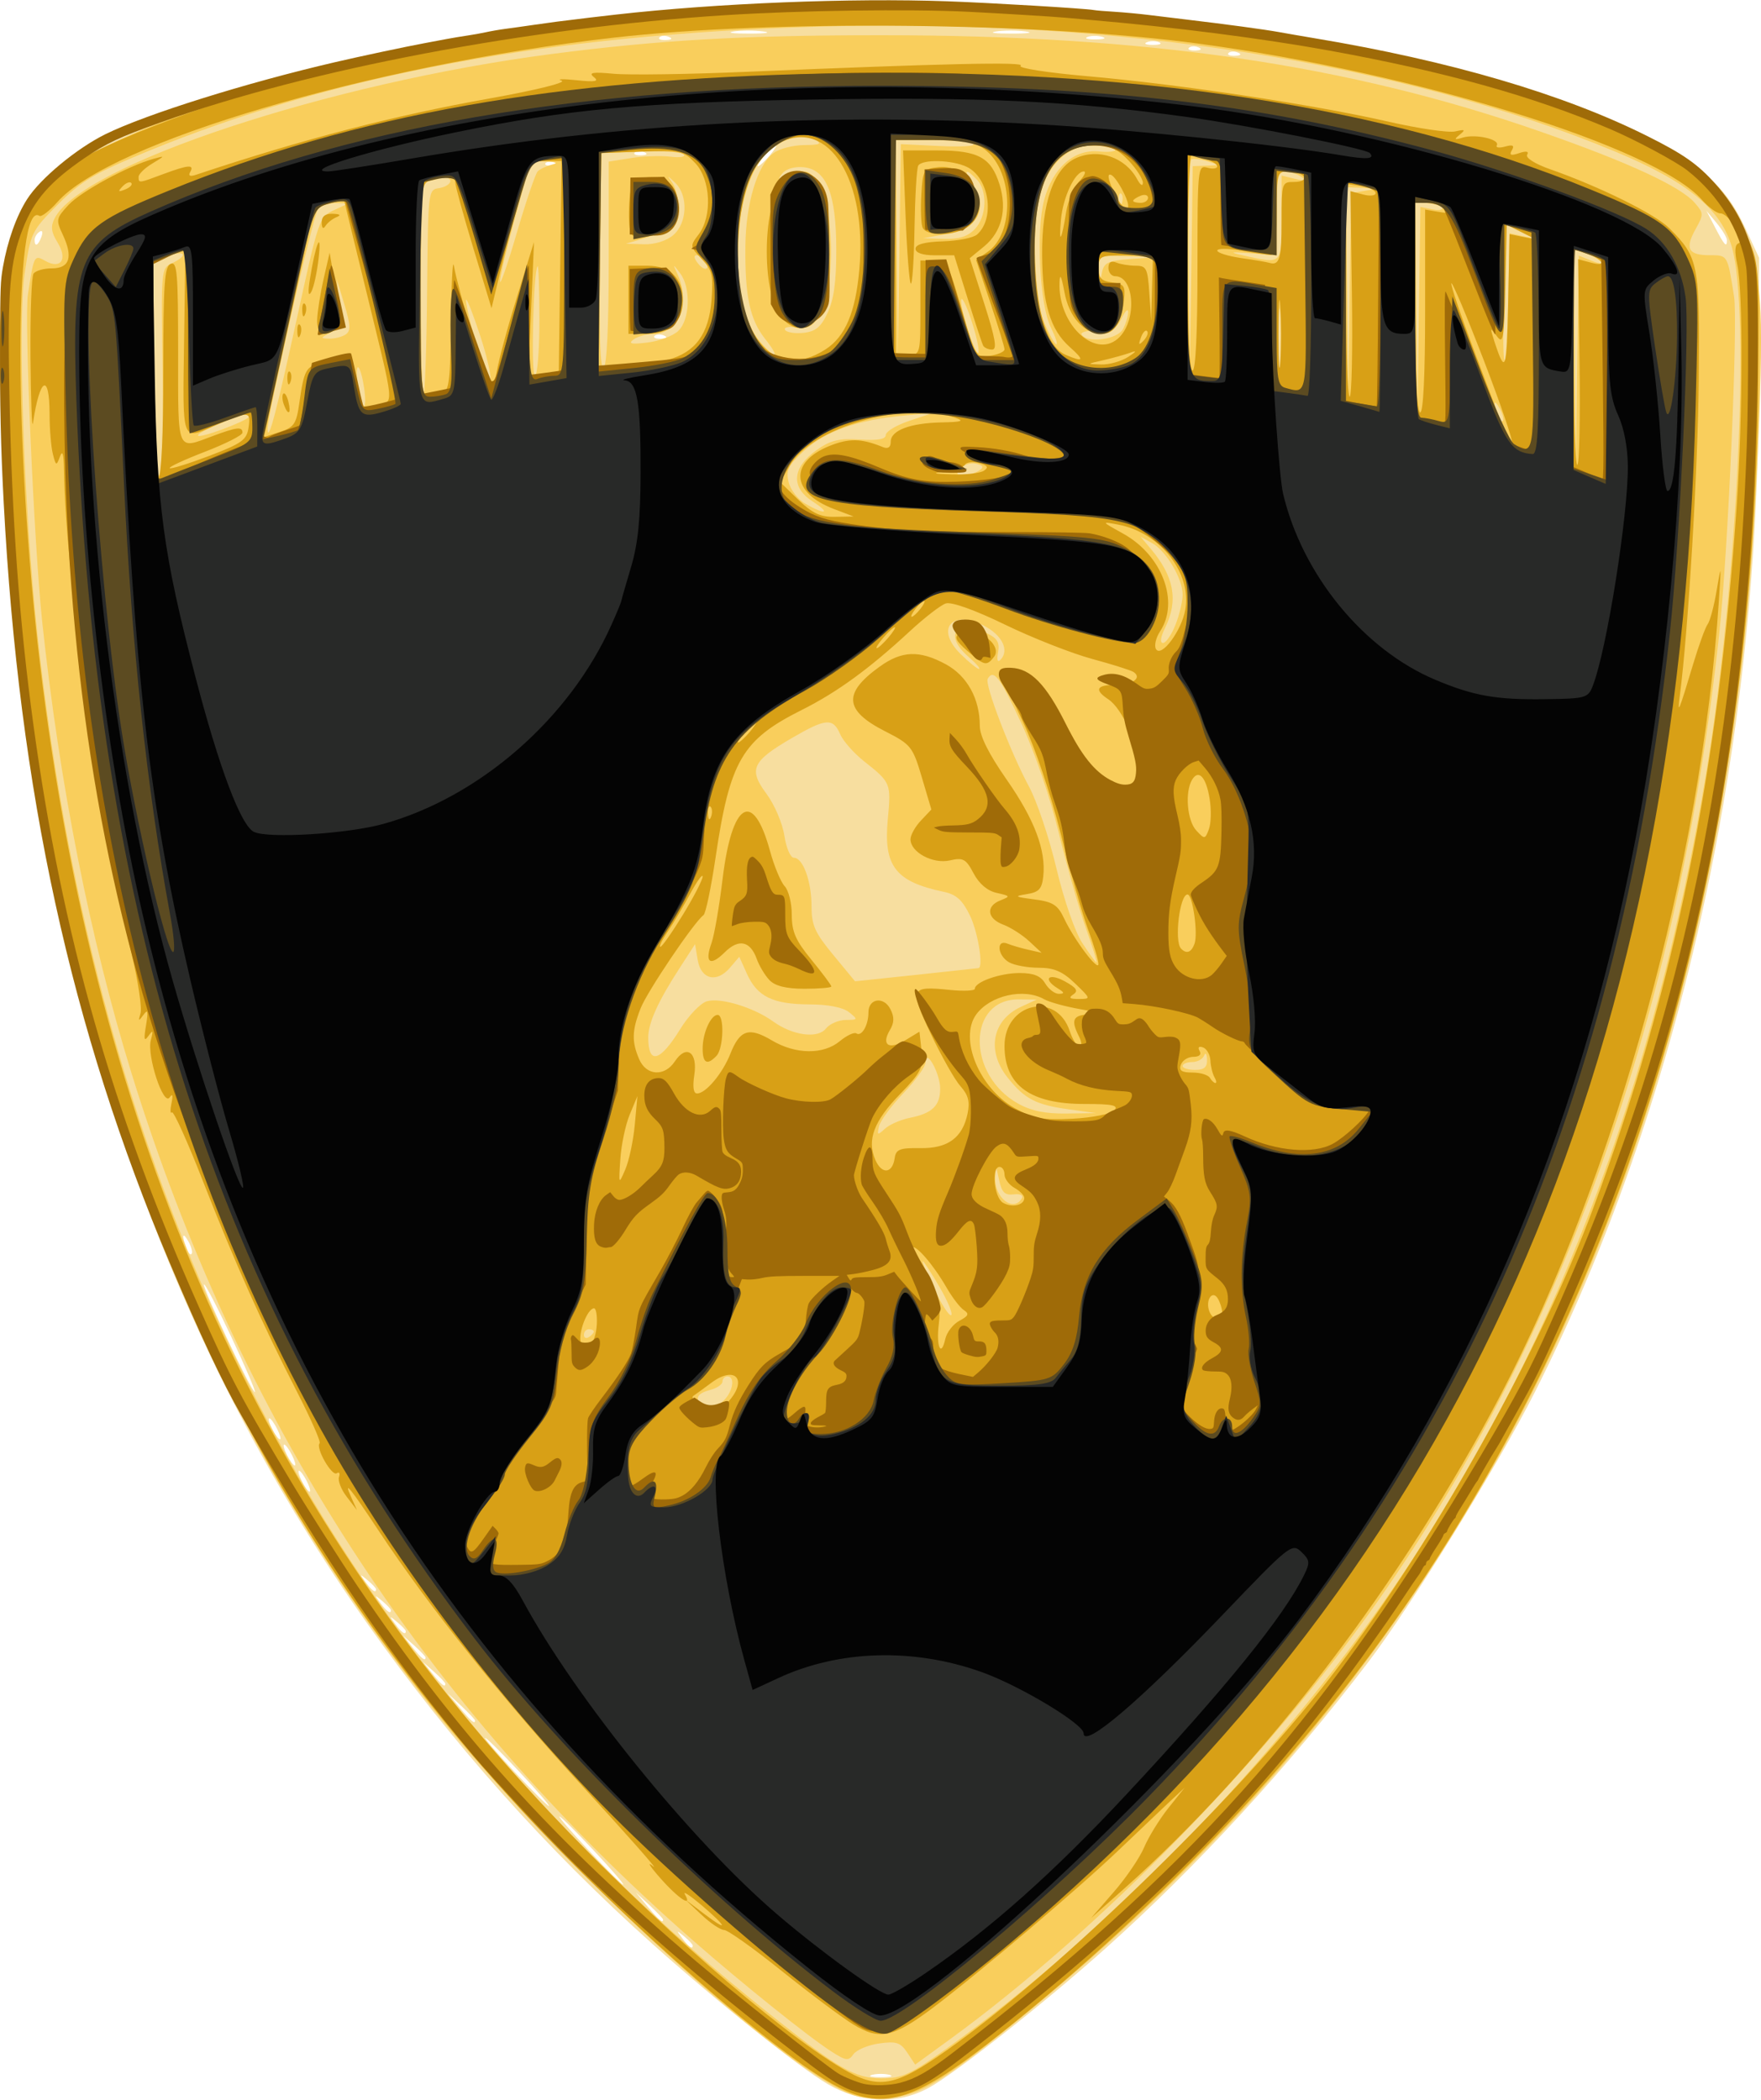
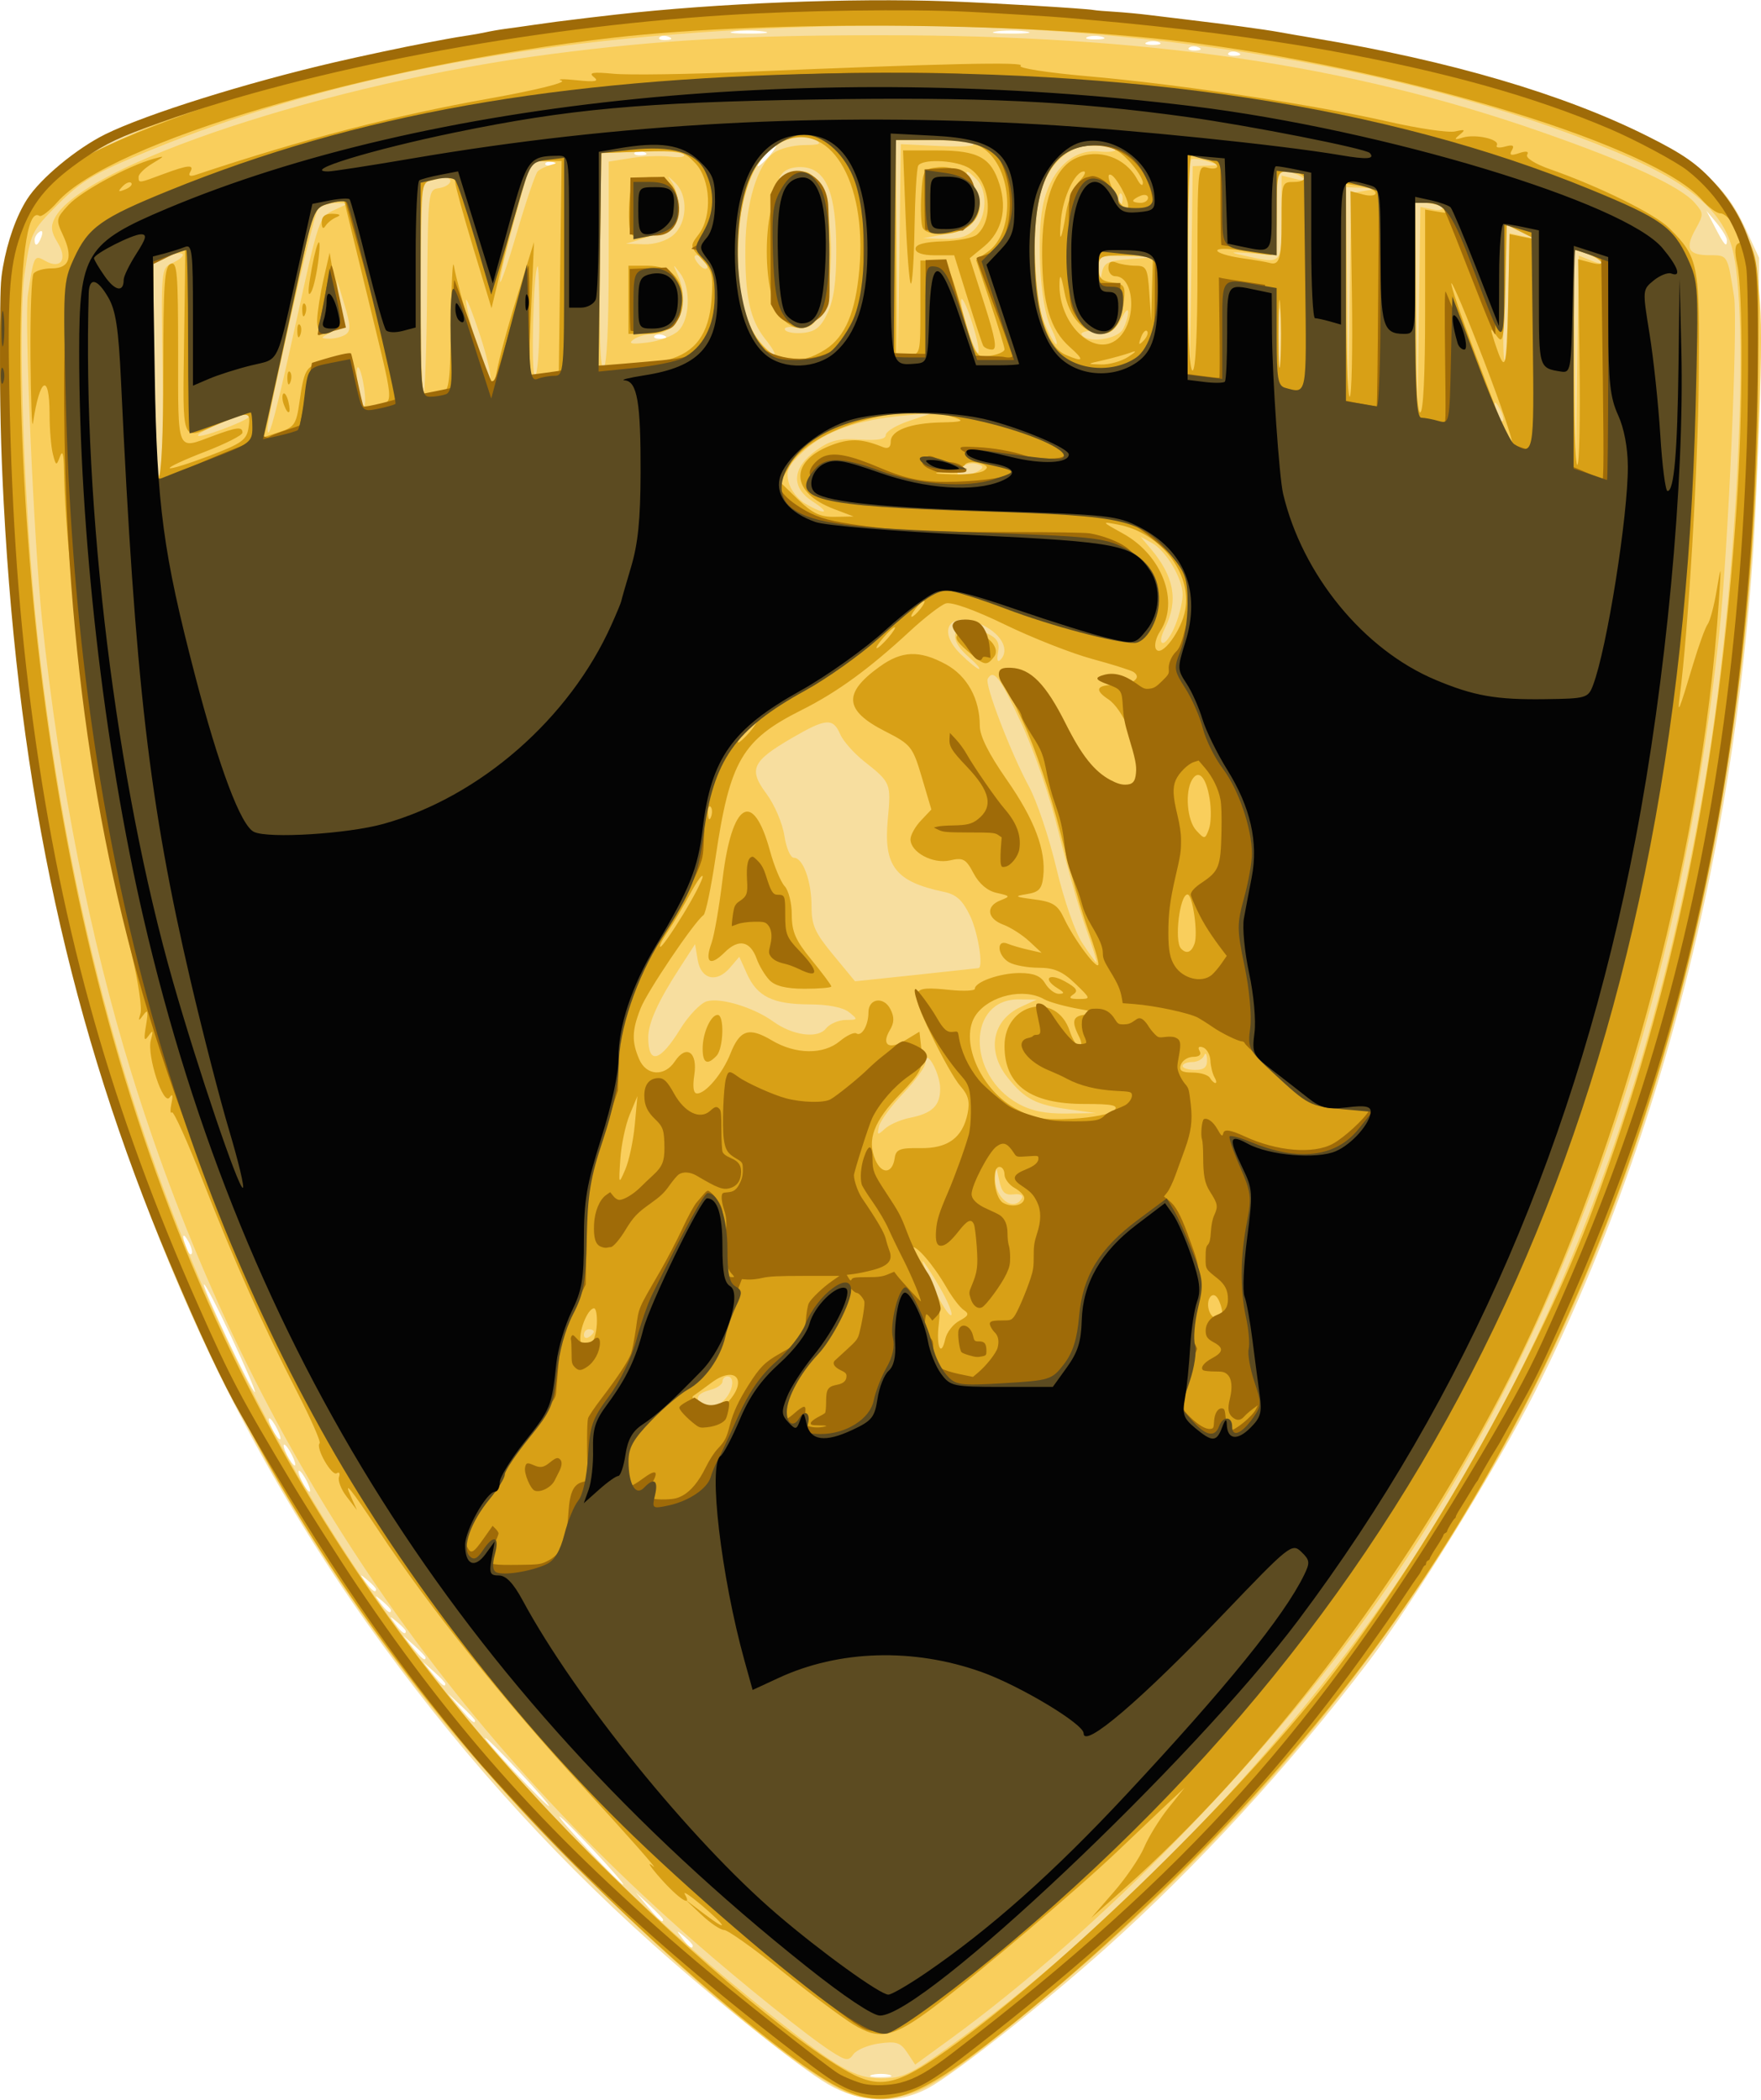
<svg xmlns="http://www.w3.org/2000/svg" width="26" height="31" viewBox="0 0 26 31" fill="none">
  <g id="lamborghini 1" clip-path="url(#clip0_3962_55154)">
    <path id="Vector" d="M12.223 30.769C11.802 30.523 10.599 29.562 9.644 28.708C8.058 27.291 6.668 25.73 5.424 23.971C2.748 20.185 1.092 15.78 0.369 10.518C0.023 8.008 -0.111 4.501 0.109 3.718C0.248 3.223 0.564 2.761 0.964 2.471C1.396 2.156 2.776 1.591 4.015 1.22C6.639 0.435 9.537 0.059 12.975 0.057C17.359 0.055 20.947 0.663 23.974 1.921C25.055 2.37 25.455 2.693 25.767 3.365L25.972 3.807L25.967 5.741C25.954 11.114 24.788 16.338 22.661 20.552C22.119 21.625 20.837 23.703 20.203 24.535C19.03 26.076 17.673 27.554 16.328 28.759C15.419 29.572 14.074 30.632 13.701 30.829C13.243 31.072 12.703 31.05 12.223 30.769ZM13.132 30.631C13.062 30.612 12.947 30.612 12.876 30.631C12.806 30.651 12.864 30.666 13.004 30.666C13.145 30.666 13.203 30.651 13.132 30.631ZM10.228 28.722C10.228 28.706 10.171 28.645 10.1 28.586C9.984 28.49 9.982 28.493 10.073 28.615C10.168 28.744 10.228 28.785 10.228 28.722ZM9.79 28.339C9.79 28.325 9.699 28.229 9.589 28.126L9.388 27.939L9.565 28.151C9.731 28.35 9.79 28.4 9.79 28.339ZM8.767 27.32C8.508 27.043 8.28 26.817 8.26 26.817C8.24 26.817 8.435 27.044 8.694 27.32C8.953 27.596 9.181 27.823 9.201 27.823C9.221 27.823 9.026 27.596 8.767 27.32ZM7.671 26.16C7.412 25.883 7.184 25.657 7.164 25.657C7.144 25.657 7.339 25.883 7.598 26.16C7.857 26.436 8.085 26.663 8.105 26.663C8.125 26.663 7.93 26.436 7.671 26.16V26.16ZM7.013 25.4C7.013 25.386 6.923 25.29 6.813 25.187L6.612 25L6.789 25.212C6.954 25.411 7.014 25.46 7.014 25.4H7.013ZM6.575 24.857C6.575 24.842 6.501 24.764 6.411 24.683L6.246 24.536L6.386 24.71C6.516 24.873 6.575 24.919 6.575 24.857ZM6.283 24.47C6.283 24.455 6.209 24.377 6.119 24.296L5.954 24.149L6.093 24.323C6.224 24.486 6.283 24.532 6.283 24.47ZM5.991 24.081C5.991 24.065 5.933 24.004 5.863 23.946C5.747 23.849 5.744 23.852 5.835 23.975C5.931 24.104 5.991 24.145 5.991 24.081ZM5.772 23.771C5.772 23.756 5.714 23.695 5.644 23.636C5.528 23.54 5.525 23.543 5.616 23.665C5.712 23.794 5.772 23.835 5.772 23.771ZM5.552 23.462C5.552 23.446 5.495 23.385 5.425 23.327C5.309 23.231 5.306 23.233 5.397 23.356C5.492 23.485 5.552 23.526 5.552 23.462ZM4.53 21.867C4.487 21.782 4.435 21.712 4.415 21.712C4.395 21.712 4.414 21.782 4.457 21.867C4.5 21.952 4.551 22.022 4.571 22.022C4.591 22.022 4.573 21.952 4.53 21.867ZM4.31 21.48C4.267 21.395 4.216 21.326 4.196 21.326C4.176 21.326 4.194 21.395 4.237 21.48C4.28 21.565 4.332 21.635 4.352 21.635C4.372 21.635 4.353 21.566 4.31 21.48ZM4.091 21.094C4.048 21.009 3.997 20.939 3.977 20.939C3.957 20.939 3.975 21.009 4.018 21.094C4.061 21.179 4.113 21.248 4.133 21.248C4.153 21.248 4.134 21.179 4.091 21.094ZM3.418 19.743C3.209 19.298 3.026 18.947 3.012 18.962C2.98 18.996 3.714 20.552 3.763 20.552C3.782 20.552 3.627 20.188 3.418 19.743ZM2.785 18.334C2.699 18.178 2.678 18.228 2.749 18.422C2.774 18.491 2.81 18.532 2.828 18.512C2.847 18.492 2.828 18.412 2.785 18.334V18.334ZM9.803 4.953C9.751 4.931 9.688 4.934 9.663 4.96C9.639 4.985 9.682 5.003 9.759 5C9.844 4.996 9.862 4.978 9.803 4.953V4.953ZM0.612 3.494C0.637 3.425 0.625 3.394 0.584 3.421C0.544 3.447 0.511 3.501 0.511 3.541C0.511 3.652 0.564 3.628 0.612 3.494ZM25.497 3.545C25.497 3.507 25.429 3.394 25.346 3.294L25.194 3.111L25.325 3.363C25.46 3.623 25.497 3.662 25.497 3.545H25.497ZM8.196 2.401C8.143 2.379 8.08 2.381 8.056 2.407C8.032 2.433 8.075 2.451 8.152 2.448C8.237 2.444 8.255 2.426 8.196 2.401ZM11.361 2.299C11.433 2.214 11.476 2.144 11.456 2.144C11.436 2.144 11.36 2.214 11.287 2.299C11.215 2.384 11.172 2.454 11.192 2.454C11.212 2.454 11.288 2.384 11.361 2.299ZM9.511 2.246C9.458 2.224 9.395 2.227 9.371 2.252C9.347 2.278 9.39 2.296 9.467 2.293C9.552 2.289 9.569 2.271 9.511 2.246V2.246ZM18.278 0.777C18.225 0.754 18.162 0.757 18.138 0.783C18.114 0.809 18.157 0.827 18.234 0.824C18.319 0.82 18.337 0.801 18.278 0.777ZM17.694 0.699C17.641 0.677 17.578 0.68 17.554 0.706C17.529 0.731 17.573 0.749 17.65 0.746C17.735 0.742 17.752 0.724 17.694 0.699ZM17.114 0.624C17.064 0.602 16.981 0.602 16.931 0.624C16.881 0.645 16.922 0.663 17.022 0.663C17.123 0.663 17.164 0.645 17.114 0.624ZM9.877 0.545C9.824 0.522 9.761 0.525 9.737 0.551C9.712 0.577 9.755 0.595 9.832 0.591C9.918 0.588 9.935 0.569 9.877 0.545ZM16.272 0.544C16.201 0.524 16.102 0.526 16.053 0.547C16.004 0.568 16.062 0.584 16.182 0.582C16.303 0.581 16.343 0.564 16.272 0.544ZM11.268 0.464C11.136 0.447 10.939 0.447 10.829 0.465C10.72 0.483 10.827 0.497 11.068 0.496C11.309 0.496 11.399 0.481 11.268 0.464ZM15.14 0.464C15.009 0.447 14.811 0.447 14.702 0.465C14.592 0.483 14.699 0.497 14.94 0.496C15.181 0.496 15.271 0.481 15.14 0.464Z" fill="#F7DE9F" />
    <path id="Vector_2" d="M12.318 30.799C11.01 30.072 7.954 27.195 6.365 25.193C2.32 20.099 0.302 13.944 0.028 5.866C-0.04 3.864 0.086 3.346 0.804 2.662C1.721 1.789 5.333 0.703 8.548 0.334C14.519 -0.351 20.251 0.292 24.345 2.107C25.489 2.615 25.933 3.29 25.993 4.615C26.033 5.484 25.903 8.082 25.75 9.478C24.811 18.076 21.413 24.585 15.201 29.683C13.9 30.751 13.589 30.941 13.091 30.972C12.755 30.993 12.607 30.96 12.318 30.799H12.318ZM14.005 30.222C16.368 28.525 18.802 26.013 20.564 23.454C22.896 20.067 24.434 16.053 25.201 11.348C25.651 8.589 25.842 4.611 25.571 3.652C25.411 3.088 24.918 2.683 23.846 2.237C20.723 0.936 16.45 0.265 12.091 0.393C8.128 0.508 4.927 1.103 2.182 2.233C1.397 2.556 1.197 2.674 0.856 3.017C0.463 3.412 0.453 3.433 0.363 4.043C0.257 4.761 0.355 7.534 0.55 9.337C1.498 18.094 4.96 24.625 11.366 29.735C12.37 30.537 12.627 30.684 13.015 30.684C13.318 30.684 13.442 30.626 14.005 30.222ZM12.273 30.285C11.932 30.066 10.973 29.296 10.229 28.645C6.252 25.164 3.512 20.928 1.937 15.829C1.332 13.867 0.876 11.561 0.623 9.178C0.501 8.024 0.356 4.716 0.412 4.348C0.501 3.765 0.505 3.759 0.668 3.851C0.9 3.983 1.003 3.827 0.849 3.578C0.755 3.425 0.745 3.345 0.806 3.224C1.206 2.433 4.866 1.222 8.147 0.797C9.731 0.591 10.976 0.52 13.012 0.52C16.947 0.52 19.915 0.954 22.758 1.948C24.043 2.396 24.818 2.755 25.025 2.998C25.155 3.149 25.155 3.166 25.033 3.385C24.873 3.672 24.926 3.768 25.245 3.768C25.51 3.768 25.505 3.76 25.602 4.376C25.662 4.755 25.515 8.124 25.385 9.337C24.786 14.927 23.109 19.69 20.353 23.622C18.729 25.938 16.235 28.495 14.035 30.099L13.512 30.48L13.395 30.303C13.295 30.152 13.232 30.132 12.979 30.168C12.815 30.191 12.645 30.263 12.6 30.327C12.529 30.43 12.49 30.425 12.273 30.285ZM10.698 20.663C10.827 20.526 10.852 20.32 10.74 20.32C10.7 20.32 10.667 20.354 10.667 20.396C10.667 20.438 10.585 20.494 10.484 20.52C10.301 20.569 10.259 20.636 10.35 20.733C10.432 20.82 10.578 20.79 10.698 20.663V20.663ZM8.767 19.658C8.767 19.639 8.734 19.624 8.694 19.624C8.654 19.624 8.621 19.661 8.621 19.706C8.621 19.751 8.654 19.766 8.694 19.74C8.735 19.714 8.767 19.677 8.767 19.658H8.767ZM13.873 19.002C13.75 18.791 13.638 18.619 13.624 18.619C13.61 18.619 13.686 18.805 13.794 19.032C13.902 19.259 14.015 19.432 14.043 19.416C14.072 19.399 13.995 19.213 13.873 19.002ZM15.087 17.691C15.113 17.646 15.061 17.621 14.966 17.633C14.835 17.648 14.79 17.603 14.751 17.42C14.706 17.203 14.702 17.201 14.694 17.385C14.681 17.683 14.963 17.903 15.087 17.691H15.087ZM13.436 16.502C13.765 16.436 13.881 16.323 13.881 16.072C13.881 15.845 13.669 15.464 13.665 15.683C13.663 15.748 13.517 15.953 13.34 16.137C13.162 16.322 13 16.541 12.979 16.624C12.946 16.761 12.955 16.765 13.065 16.664C13.132 16.602 13.299 16.529 13.436 16.502V16.502ZM15.779 16.377C15.295 16.311 15.127 16.224 14.876 15.907C14.562 15.513 14.649 15.06 15.074 14.864L15.306 14.757L15.046 14.754C14.28 14.745 14.268 15.866 15.029 16.291C15.223 16.4 15.437 16.444 15.744 16.439L16.183 16.433L15.779 16.377ZM17.821 15.641C17.818 15.556 17.798 15.53 17.778 15.583C17.758 15.636 17.678 15.679 17.601 15.679C17.524 15.679 17.461 15.706 17.461 15.738C17.461 15.769 17.544 15.795 17.644 15.795C17.78 15.795 17.825 15.756 17.821 15.641V15.641ZM10.043 15.193C10.165 14.994 10.342 14.81 10.436 14.782C10.636 14.723 11.129 14.873 11.415 15.08C11.702 15.288 12.075 15.338 12.195 15.184C12.249 15.116 12.379 15.059 12.484 15.058C12.669 15.056 12.671 15.051 12.534 14.942C12.446 14.872 12.224 14.828 11.95 14.828C11.412 14.826 11.178 14.712 11.029 14.378L10.915 14.125L10.777 14.287C10.581 14.516 10.349 14.46 10.301 14.171L10.262 13.939L10.037 14.287C9.717 14.78 9.571 15.101 9.571 15.315C9.571 15.723 9.743 15.679 10.043 15.193V15.193ZM14.448 14.292C14.522 14.273 14.439 13.761 14.321 13.517C14.211 13.289 14.12 13.206 13.938 13.167C13.219 13.017 13.042 12.787 13.108 12.093C13.158 11.564 13.153 11.552 12.762 11.243C12.609 11.122 12.447 10.94 12.404 10.838C12.299 10.595 12.194 10.603 11.691 10.896C11.102 11.239 11.048 11.358 11.316 11.718C11.435 11.878 11.552 12.152 11.58 12.334C11.608 12.518 11.67 12.663 11.721 12.663C11.856 12.663 11.982 13.011 11.982 13.383C11.982 13.659 12.032 13.771 12.303 14.098L12.624 14.487L13.527 14.392C14.023 14.339 14.438 14.294 14.448 14.292H14.448ZM16.033 13.704C15.934 13.425 15.753 12.79 15.631 12.292C15.503 11.766 15.271 11.087 15.077 10.671C14.761 9.993 14.67 9.872 14.583 10.021C14.535 10.103 14.918 11.103 15.193 11.614C15.31 11.829 15.491 12.371 15.597 12.818C15.708 13.285 15.87 13.753 15.978 13.92C16.081 14.079 16.177 14.21 16.189 14.21C16.202 14.21 16.132 13.982 16.033 13.704ZM14.302 9.699C13.923 9.371 14.115 9.129 14.578 9.352C14.725 9.424 14.762 9.487 14.736 9.629C14.715 9.748 14.728 9.786 14.774 9.738C14.905 9.599 14.796 9.377 14.53 9.239C14.052 8.991 13.806 9.283 14.181 9.654C14.306 9.777 14.429 9.877 14.455 9.876C14.481 9.874 14.412 9.795 14.302 9.699ZM17.355 9.224C17.414 9.076 17.461 8.876 17.461 8.779C17.461 8.542 17.217 8.132 17.009 8.017L16.84 7.924L16.995 8.108C17.336 8.513 17.399 8.864 17.204 9.264C17.135 9.405 17.122 9.492 17.171 9.492C17.214 9.492 17.297 9.371 17.355 9.224ZM11.995 7.401C11.672 7.192 11.695 6.903 12.055 6.646C12.26 6.5 12.387 6.469 12.694 6.489C12.956 6.506 13.078 6.485 13.078 6.422C13.078 6.371 13.234 6.277 13.425 6.213L13.772 6.097L13.333 6.137C12.662 6.199 12.186 6.367 11.876 6.651C11.638 6.869 11.601 6.941 11.643 7.116C11.669 7.229 11.781 7.374 11.892 7.437C12.191 7.609 12.274 7.581 11.995 7.401ZM2.401 5.489C2.377 3.97 2.377 3.961 2.54 3.886C2.783 3.772 2.738 3.686 2.484 3.78L2.265 3.861V5.439C2.265 6.532 2.29 7.017 2.345 7.017C2.402 7.017 2.418 6.561 2.401 5.489ZM14.454 6.949C14.529 6.898 14.521 6.875 14.415 6.846C14.34 6.825 14.238 6.855 14.187 6.913C14.112 6.998 14.119 7.017 14.226 7.016C14.297 7.015 14.4 6.985 14.454 6.949ZM23.508 3.853C23.62 3.898 23.676 3.901 23.635 3.859C23.594 3.819 23.488 3.762 23.397 3.733L23.233 3.681L23.25 5.291L23.266 6.901L23.288 5.337L23.309 3.774L23.508 3.853ZM3.69 6.147C3.738 6.098 3.7 6.091 3.58 6.128C3.295 6.217 2.923 6.386 2.923 6.428C2.923 6.485 3.605 6.235 3.69 6.147H3.69ZM4.391 4.666C4.702 3.241 4.715 3.202 4.93 3.103L5.151 3.001L4.959 2.998C4.854 2.996 4.734 3.039 4.694 3.092C4.621 3.188 3.941 6.158 3.95 6.341C3.96 6.544 4.083 6.074 4.391 4.666L4.391 4.666ZM22.146 6.037C22.06 5.88 22.039 5.93 22.109 6.124C22.134 6.194 22.17 6.234 22.189 6.214C22.208 6.194 22.189 6.114 22.146 6.037H22.146ZM21.15 3.091C21.248 3.111 21.311 3.098 21.29 3.061C21.269 3.025 21.171 2.995 21.073 2.995H20.895L20.912 4.561L20.928 6.128L20.95 4.591L20.971 3.055L21.15 3.091ZM5.366 5.668C5.339 5.512 5.3 5.403 5.28 5.424C5.26 5.445 5.266 5.59 5.293 5.745C5.321 5.9 5.36 6.01 5.38 5.989C5.399 5.967 5.394 5.823 5.366 5.668V5.668ZM6.306 4.299C6.32 2.81 6.321 2.801 6.484 2.777C6.575 2.763 6.649 2.716 6.649 2.671C6.649 2.625 6.578 2.61 6.484 2.637C6.394 2.663 6.295 2.684 6.265 2.685C6.235 2.685 6.21 3.405 6.21 4.284C6.21 5.163 6.229 5.863 6.252 5.839C6.274 5.815 6.299 5.122 6.306 4.299ZM20.148 2.818C20.331 2.789 20.328 2.785 20.11 2.774L19.872 2.763L19.889 4.329L19.906 5.895L19.927 4.373L19.948 2.85L20.148 2.818ZM7.094 4.97C6.991 4.655 6.896 4.409 6.882 4.424C6.868 4.439 6.932 4.731 7.025 5.072C7.117 5.414 7.213 5.66 7.237 5.618C7.261 5.577 7.197 5.285 7.094 4.97V4.97ZM18.903 4.639C18.888 4.437 18.876 4.602 18.876 5.006C18.876 5.41 18.888 5.575 18.903 5.373C18.918 5.171 18.918 4.841 18.903 4.639ZM7.964 4.722C7.964 4.269 7.952 3.912 7.937 3.93C7.874 4.005 7.837 5.547 7.898 5.547C7.934 5.547 7.964 5.176 7.964 4.722ZM8.987 3.885V2.386L9.314 2.334C9.494 2.305 9.757 2.296 9.899 2.313C10.04 2.331 10.128 2.316 10.094 2.28C10.06 2.244 9.772 2.225 9.455 2.238L8.877 2.26L8.857 3.871C8.844 4.951 8.862 5.465 8.912 5.432C8.959 5.402 8.987 4.821 8.987 3.885ZM17.81 2.446L18.009 2.438L17.826 2.381C17.726 2.349 17.619 2.337 17.589 2.354C17.559 2.371 17.542 3.088 17.551 3.947L17.567 5.509L17.589 3.981L17.61 2.453L17.81 2.446H17.81ZM22.486 3.487C22.68 3.529 22.68 3.528 22.466 3.425L22.247 3.319L22.21 4.259C22.19 4.776 22.19 5.251 22.21 5.315C22.23 5.379 22.256 4.984 22.267 4.437L22.288 3.443L22.486 3.487ZM11.297 5.004C11.072 4.72 10.997 4.373 11.005 3.636C11.011 3.003 11.182 2.436 11.42 2.26C11.506 2.196 11.708 2.143 11.87 2.142C12.113 2.14 12.141 2.125 12.031 2.058C11.848 1.945 11.547 2.038 11.304 2.282C10.79 2.8 10.738 4.492 11.22 5.043C11.46 5.318 11.522 5.287 11.297 5.004ZM13.876 2.156C14.193 2.171 14.415 2.158 14.368 2.126C14.321 2.095 14.045 2.069 13.754 2.068L13.224 2.067L13.241 3.672L13.257 5.277L13.279 3.702L13.3 2.128L13.876 2.156ZM14.356 4.774C14.288 4.556 14.215 4.395 14.195 4.416C14.175 4.437 14.215 4.633 14.283 4.851C14.352 5.07 14.424 5.231 14.444 5.209C14.464 5.188 14.425 4.992 14.356 4.774V4.774ZM10.015 4.884C10.188 4.719 10.203 4.247 10.042 4.035C9.932 3.89 9.931 3.89 10.005 4.053C10.197 4.473 10.013 4.928 9.651 4.93C9.547 4.93 9.412 4.968 9.352 5.013C9.27 5.075 9.322 5.086 9.558 5.057C9.732 5.036 9.938 4.959 10.015 4.885V4.884ZM15.514 4.832C15.35 4.5 15.294 3.417 15.416 2.953C15.542 2.479 15.859 2.198 16.226 2.236C16.376 2.251 16.483 2.236 16.465 2.204C16.445 2.171 16.298 2.144 16.136 2.144C15.775 2.144 15.468 2.433 15.35 2.885C15.218 3.388 15.252 4.377 15.414 4.755C15.491 4.935 15.573 5.083 15.597 5.083C15.62 5.083 15.582 4.97 15.514 4.832ZM5.102 4.939C5.181 4.885 5.178 4.807 5.085 4.495L4.971 4.117L5.013 4.469C5.049 4.784 5.036 4.831 4.883 4.909C4.728 4.988 4.726 4.996 4.859 5C4.939 5.002 5.048 4.974 5.102 4.939ZM16.582 4.856C16.624 4.774 16.657 4.661 16.657 4.605C16.656 4.549 16.613 4.59 16.561 4.697C16.485 4.853 16.416 4.888 16.199 4.881C16.052 4.877 15.948 4.903 15.97 4.939C16.048 5.074 16.503 5.012 16.582 4.856ZM12.219 4.619C12.311 4.425 12.347 4.162 12.347 3.691C12.347 2.865 12.205 2.504 11.866 2.469C11.732 2.455 11.604 2.493 11.55 2.561C11.471 2.662 11.488 2.665 11.691 2.584C11.899 2.501 11.935 2.51 12.057 2.67C12.322 3.016 12.344 4.262 12.092 4.668C11.996 4.823 11.923 4.86 11.76 4.834C11.645 4.816 11.569 4.832 11.591 4.87C11.613 4.907 11.734 4.927 11.861 4.914C12.041 4.895 12.12 4.831 12.219 4.619ZM7.939 2.53C7.972 2.496 8.066 2.452 8.146 2.431C8.245 2.406 8.218 2.391 8.064 2.385L7.837 2.376L7.607 3.208C7.481 3.665 7.38 4.091 7.383 4.155C7.385 4.219 7.498 3.893 7.632 3.432C7.767 2.97 7.905 2.564 7.939 2.53ZM16.68 3.825L17.059 3.797L16.639 3.783C16.224 3.769 16.219 3.771 16.229 3.981C16.238 4.158 16.244 4.165 16.27 4.024C16.297 3.879 16.359 3.849 16.68 3.825ZM10.414 3.851C10.388 3.806 10.331 3.768 10.288 3.768C10.24 3.768 10.245 3.813 10.303 3.886C10.403 4.014 10.493 3.986 10.414 3.851ZM18.922 3.219V2.592L19.123 2.641C19.272 2.678 19.296 2.67 19.215 2.612C19.154 2.569 19.047 2.533 18.977 2.532C18.866 2.531 18.849 2.612 18.849 3.15V3.77L18.466 3.739C18.167 3.716 18.139 3.722 18.338 3.767C18.94 3.902 18.922 3.918 18.922 3.219H18.922ZM9.94 3.471C10.148 3.293 10.164 2.889 9.971 2.701C9.846 2.58 9.842 2.58 9.927 2.7C10.046 2.868 10.005 3.31 9.863 3.387C9.803 3.419 9.639 3.48 9.498 3.522L9.242 3.598L9.508 3.606C9.667 3.611 9.841 3.556 9.94 3.471ZM14.393 3.382C14.568 3.197 14.584 2.821 14.424 2.652C14.258 2.477 14.22 2.503 14.352 2.703C14.606 3.087 14.446 3.375 13.93 3.464L13.626 3.517L13.936 3.527C14.158 3.534 14.288 3.492 14.393 3.382H14.393ZM16.556 2.861C16.531 2.836 16.514 2.881 16.517 2.963C16.521 3.053 16.538 3.071 16.561 3.01C16.582 2.954 16.58 2.887 16.556 2.861Z" fill="#F9CE5C" />
    <path id="Vector_3" d="M12.383 30.816C11.504 30.373 9.204 28.36 7.671 26.692C3.485 22.141 1.15 16.758 0.293 9.685C0.179 8.746 0.002 5.918 0.001 5.034C-0 3.6 0.431 2.725 1.374 2.252C2.383 1.745 4.407 1.085 5.955 0.759C8.658 0.188 12.444 -0.064 15.306 0.135C18.513 0.357 20.927 0.826 23.252 1.677C24.914 2.285 25.412 2.636 25.781 3.459C25.971 3.881 25.972 3.898 25.959 5.586C25.903 12.524 24.17 18.643 20.882 23.511C19.337 25.799 17.146 28.135 14.787 30.011C13.527 31.013 13.074 31.165 12.383 30.816L12.383 30.816ZM13.972 30.273C15.694 29.056 18.405 26.403 19.756 24.613C21.205 22.693 22.747 19.921 23.52 17.845C24.709 14.654 25.375 11.387 25.643 7.442C25.732 6.125 25.736 4.298 25.65 3.908C25.607 3.711 25.613 3.612 25.669 3.592C25.776 3.554 25.529 3.15 25.399 3.15C25.347 3.15 25.224 3.059 25.127 2.949C24.439 2.169 20.903 1.073 17.68 0.642C15.338 0.329 11.399 0.289 9.06 0.556C5.463 0.967 1.627 2.1 0.848 2.982C0.731 3.114 0.611 3.206 0.582 3.187C0.204 2.939 0.209 6.616 0.59 9.801C1.427 16.796 3.829 22.209 8.107 26.745C9.615 28.344 11.45 29.951 12.436 30.538C12.966 30.853 13.211 30.811 13.972 30.273ZM12.593 29.884C12.427 29.782 11.952 29.427 11.539 29.095C11.126 28.764 10.745 28.493 10.692 28.493C10.639 28.493 10.488 28.392 10.357 28.268L10.119 28.044L10.393 28.252C10.761 28.531 10.741 28.453 10.362 28.13C10.194 27.988 10.081 27.912 10.11 27.963C10.232 28.171 10.019 28.033 9.75 27.728C9.591 27.548 9.544 27.47 9.644 27.553C9.744 27.637 9.283 27.114 8.619 26.391C7.448 25.117 6.328 23.715 5.593 22.602C5.174 21.968 5.063 21.832 5.183 22.099L5.27 22.293L5.121 22.099C5.038 21.993 4.986 21.86 5.005 21.805C5.024 21.75 5.009 21.725 4.971 21.75C4.898 21.797 4.656 21.373 4.719 21.307C4.739 21.285 4.593 20.953 4.395 20.567C3.871 19.545 3.467 18.641 2.997 17.439C2.769 16.854 2.562 16.397 2.538 16.422C2.514 16.448 2.511 16.387 2.532 16.287C2.557 16.168 2.547 16.138 2.505 16.201C2.413 16.338 2.166 15.585 2.227 15.355C2.266 15.211 2.259 15.199 2.192 15.293C2.128 15.383 2.12 15.349 2.156 15.138C2.191 14.924 2.183 14.892 2.117 14.984C2.045 15.082 2.039 15.078 2.075 14.959C2.099 14.881 2.039 14.48 1.94 14.069C1.465 12.074 0.97 8.525 0.945 6.94C0.941 6.696 0.923 6.637 0.884 6.743C0.833 6.882 0.825 6.879 0.781 6.704C0.754 6.6 0.732 6.332 0.732 6.109C0.73 5.493 0.587 5.572 0.487 6.244C0.472 6.35 0.455 5.915 0.45 5.277C0.445 4.639 0.465 4.082 0.495 4.04C0.524 3.997 0.646 3.962 0.766 3.962C1.029 3.962 1.083 3.795 0.926 3.463C0.824 3.246 0.828 3.223 1.012 3.025C1.199 2.825 1.887 2.451 2.265 2.345C2.442 2.296 2.441 2.298 2.247 2.415C2.136 2.482 2.046 2.57 2.046 2.611C2.046 2.707 2.044 2.707 2.411 2.57C2.781 2.432 2.875 2.425 2.808 2.54C2.776 2.596 2.806 2.61 2.895 2.58C4.468 2.056 5.814 1.706 7.233 1.453C7.905 1.333 8.374 1.217 8.292 1.191C8.212 1.166 8.311 1.163 8.512 1.184C8.791 1.214 8.851 1.202 8.767 1.137C8.684 1.071 8.754 1.06 9.059 1.089C9.28 1.11 10.168 1.097 11.032 1.06C13.945 0.937 15.16 0.91 15.069 0.971C15.02 1.004 15.467 1.074 16.063 1.126C17.387 1.241 19.406 1.546 20.498 1.796C20.945 1.898 21.389 1.963 21.486 1.94C21.63 1.907 21.642 1.915 21.552 1.988C21.462 2.062 21.471 2.069 21.601 2.03C21.79 1.975 22.151 2.058 22.099 2.146C22.08 2.18 22.134 2.188 22.221 2.164C22.336 2.132 22.363 2.147 22.322 2.218C22.279 2.291 22.306 2.302 22.429 2.261C22.534 2.225 22.577 2.234 22.547 2.285C22.521 2.33 22.665 2.421 22.885 2.498C23.614 2.753 24.439 3.161 24.645 3.368C25.079 3.802 25.097 3.893 25.081 5.607C25.068 6.936 24.927 9.299 24.802 10.266C24.762 10.57 24.784 10.518 24.999 9.802C25.082 9.525 25.178 9.261 25.213 9.215C25.247 9.169 25.308 8.943 25.346 8.712C25.413 8.315 25.414 8.323 25.378 8.873C25.122 12.734 23.86 17.331 22.164 20.577C20.721 23.339 18.636 26.074 16.583 27.895L16.11 28.316L16.442 27.934C16.625 27.724 16.828 27.426 16.893 27.271C16.959 27.116 17.12 26.855 17.251 26.691L17.49 26.392L17.238 26.628C17.1 26.758 16.773 27.069 16.511 27.319C15.94 27.866 14.461 29.122 13.795 29.625C13.189 30.083 12.987 30.127 12.593 29.884L12.593 29.884ZM10.74 20.707C11.05 20.379 10.863 20.146 10.504 20.413C10.373 20.511 10.252 20.598 10.236 20.608C10.177 20.645 10.397 20.862 10.493 20.862C10.548 20.862 10.659 20.792 10.74 20.707ZM8.812 19.544C8.818 19.418 8.8 19.315 8.771 19.315C8.672 19.315 8.529 19.691 8.577 19.825C8.647 20.019 8.798 19.838 8.812 19.544ZM14.166 19.498C14.3 19.427 14.313 19.395 14.232 19.342C14.175 19.306 14.059 19.154 13.973 19.005C13.78 18.669 13.514 18.363 13.463 18.417C13.441 18.44 13.531 18.635 13.662 18.851C13.858 19.174 13.893 19.296 13.861 19.545C13.819 19.878 13.894 20.05 13.957 19.766C13.979 19.668 14.073 19.547 14.166 19.498V19.498ZM18.044 19.373C18.044 19.32 18.015 19.229 17.981 19.171C17.9 19.037 17.794 19.193 17.854 19.357C17.904 19.495 18.046 19.506 18.044 19.373H18.044ZM15.123 17.685C15.123 17.648 15.057 17.581 14.977 17.536C14.897 17.49 14.831 17.402 14.831 17.34C14.831 17.277 14.798 17.227 14.758 17.227C14.633 17.227 14.676 17.677 14.808 17.756C14.941 17.834 15.123 17.794 15.123 17.685ZM9.372 16.608L9.411 16.182L9.298 16.453C9.236 16.602 9.173 16.898 9.159 17.11C9.133 17.491 9.134 17.493 9.232 17.265C9.287 17.138 9.35 16.842 9.372 16.608ZM13.209 17.099C13.227 16.968 13.285 16.945 13.585 16.95C13.994 16.957 14.211 16.798 14.286 16.439C14.322 16.264 14.297 16.166 14.18 16.035C14.096 15.94 13.899 15.592 13.743 15.262C13.423 14.583 13.436 14.554 14.03 14.615C14.23 14.635 14.393 14.627 14.393 14.598C14.393 14.496 14.765 14.365 15.053 14.365C15.262 14.365 15.366 14.407 15.432 14.519C15.483 14.604 15.573 14.673 15.634 14.672C15.721 14.67 15.718 14.653 15.616 14.591C15.389 14.45 15.481 14.357 15.718 14.486C15.896 14.584 15.925 14.628 15.846 14.681C15.772 14.731 15.793 14.749 15.927 14.748C16.109 14.747 16.109 14.747 15.871 14.517C15.689 14.342 15.562 14.287 15.336 14.287C15.174 14.287 14.977 14.251 14.899 14.207C14.726 14.109 14.704 13.862 14.874 13.931C14.938 13.957 15.078 13.998 15.185 14.022L15.379 14.066L15.196 13.896C15.096 13.803 14.923 13.692 14.813 13.651C14.572 13.561 14.551 13.378 14.771 13.292C14.921 13.233 14.918 13.227 14.716 13.182C14.579 13.152 14.457 13.049 14.374 12.893C14.262 12.68 14.22 12.657 14.025 12.702C13.775 12.76 13.443 12.582 13.443 12.391C13.443 12.328 13.512 12.203 13.597 12.114L13.751 11.951L13.61 11.475C13.475 11.02 13.451 10.991 13.064 10.794C12.464 10.488 12.444 10.232 12.987 9.842C13.316 9.605 13.573 9.596 13.963 9.806C14.279 9.977 14.466 10.315 14.466 10.716C14.466 10.866 14.598 11.13 14.863 11.51C15.275 12.101 15.445 12.552 15.403 12.94C15.383 13.124 15.338 13.172 15.16 13.2C14.967 13.231 14.98 13.24 15.27 13.278C15.544 13.313 15.617 13.359 15.71 13.557C15.86 13.876 16.217 14.35 16.218 14.232C16.219 14.181 16.151 13.954 16.067 13.729C15.983 13.505 15.801 12.868 15.663 12.315C15.517 11.734 15.281 11.034 15.103 10.656C14.933 10.297 14.784 9.975 14.77 9.941C14.757 9.907 14.813 9.879 14.896 9.879C15.138 9.879 15.549 10.326 15.861 10.928C16.169 11.521 16.416 11.76 16.68 11.72C16.818 11.7 16.838 11.652 16.827 11.375C16.812 11.004 16.573 10.462 16.364 10.324C16.151 10.183 16.187 10.111 16.471 10.111C16.723 10.111 16.867 10.007 16.735 9.92C16.697 9.895 16.42 9.808 16.122 9.727C15.823 9.646 15.246 9.419 14.839 9.222C14.391 9.004 14.046 8.881 13.963 8.909C13.888 8.934 13.649 9.119 13.432 9.32C12.833 9.875 12.359 10.22 11.836 10.482C10.957 10.922 10.776 11.231 10.565 12.659C10.499 13.104 10.419 13.487 10.387 13.51C10.249 13.609 9.558 14.634 9.459 14.884C9.329 15.213 9.325 15.377 9.437 15.637C9.542 15.883 9.812 15.899 9.964 15.669C10.133 15.414 10.303 15.532 10.251 15.869C10.224 16.048 10.238 16.143 10.292 16.143C10.421 16.143 10.669 15.847 10.785 15.553C10.924 15.202 11.059 15.159 11.395 15.359C11.746 15.568 12.157 15.573 12.399 15.371C12.501 15.287 12.61 15.235 12.643 15.256C12.722 15.308 12.822 15.136 12.822 14.946C12.822 14.738 13.049 14.705 13.147 14.9C13.206 15.016 13.204 15.097 13.137 15.21C13.008 15.429 13.125 15.504 13.367 15.357L13.575 15.231L13.606 15.512C13.633 15.764 13.601 15.83 13.288 16.153C12.902 16.551 12.797 16.829 12.923 17.122C13.018 17.342 13.176 17.329 13.209 17.099ZM10.374 15.481C10.374 15.251 10.494 14.983 10.596 14.983C10.697 14.983 10.683 15.476 10.579 15.587C10.442 15.732 10.374 15.697 10.374 15.481ZM11.36 14.469C11.293 14.398 11.209 14.258 11.173 14.157C11.077 13.89 10.906 13.854 10.7 14.059C10.484 14.273 10.4 14.215 10.505 13.922C10.547 13.804 10.62 13.38 10.668 12.98C10.806 11.837 11.117 11.648 11.367 12.557C11.429 12.786 11.528 13.022 11.585 13.083C11.643 13.144 11.69 13.333 11.69 13.504C11.69 13.755 11.745 13.883 11.982 14.171C12.143 14.368 12.274 14.544 12.274 14.563C12.274 14.582 12.096 14.597 11.877 14.597C11.606 14.597 11.443 14.556 11.36 14.469V14.469ZM14.283 9.61C14.107 9.456 14.084 9.404 14.167 9.346C14.369 9.205 14.819 9.515 14.676 9.697C14.566 9.837 14.537 9.831 14.283 9.61ZM16.451 16.394C16.522 16.318 16.43 16.298 16.011 16.298C15.212 16.298 14.831 16.022 14.831 15.442C14.831 14.805 15.598 14.629 15.794 15.222C15.835 15.346 15.899 15.448 15.937 15.448C15.977 15.448 15.974 15.386 15.929 15.298C15.806 15.054 15.841 14.984 16.091 14.975C16.269 14.968 16.231 14.948 15.94 14.897C15.726 14.859 15.49 14.794 15.415 14.751C15.117 14.582 14.618 14.695 14.413 14.977C14.157 15.331 14.456 16.062 14.977 16.357C15.255 16.514 15.387 16.538 15.833 16.516C16.123 16.501 16.401 16.446 16.451 16.394ZM17.93 15.901C17.902 15.853 17.875 15.743 17.871 15.656C17.866 15.57 17.817 15.483 17.762 15.463C17.7 15.441 17.68 15.462 17.711 15.515C17.742 15.568 17.707 15.602 17.619 15.602C17.541 15.602 17.458 15.654 17.435 15.718C17.403 15.805 17.446 15.834 17.605 15.834C17.722 15.834 17.838 15.869 17.863 15.912C17.888 15.954 17.925 15.989 17.945 15.989C17.965 15.989 17.958 15.949 17.93 15.901ZM17.636 13.933C17.691 13.783 17.609 13.205 17.533 13.205C17.417 13.205 17.334 13.895 17.437 14.004C17.517 14.088 17.589 14.063 17.636 13.933V13.933ZM10.084 13.502C10.244 13.24 10.374 12.988 10.374 12.941C10.373 12.895 10.292 13.007 10.192 13.191C10.093 13.374 9.943 13.627 9.859 13.752C9.776 13.876 9.726 13.978 9.75 13.978C9.774 13.978 9.924 13.764 10.084 13.502ZM17.86 11.796C17.808 11.471 17.697 11.35 17.6 11.512C17.492 11.693 17.527 12.114 17.662 12.26C17.785 12.393 17.792 12.392 17.848 12.243C17.881 12.157 17.886 11.956 17.86 11.796ZM10.492 11.911C10.467 11.885 10.45 11.931 10.453 12.012C10.457 12.102 10.474 12.12 10.498 12.059C10.519 12.003 10.516 11.936 10.492 11.911ZM11.069 10.807C11.141 10.722 11.184 10.652 11.164 10.652C11.144 10.652 11.068 10.722 10.995 10.807C10.923 10.892 10.88 10.962 10.9 10.962C10.92 10.962 10.996 10.892 11.069 10.807ZM17.5 9.001C17.597 8.457 17.129 7.863 16.51 7.745C16.257 7.697 16.257 7.698 16.584 7.879C17.159 8.198 17.417 8.883 17.128 9.32C17.066 9.415 17.038 9.533 17.067 9.582C17.145 9.715 17.445 9.313 17.5 9.002V9.001ZM13.114 9.415C13.187 9.33 13.23 9.26 13.21 9.26C13.19 9.26 13.114 9.33 13.041 9.415C12.968 9.5 12.925 9.569 12.945 9.569C12.966 9.569 13.041 9.5 13.114 9.415V9.415ZM13.589 8.989C13.639 8.926 13.664 8.873 13.643 8.873C13.623 8.873 13.566 8.926 13.516 8.989C13.466 9.053 13.441 9.105 13.462 9.105C13.482 9.105 13.539 9.053 13.589 8.989ZM12.311 7.514C11.68 7.274 11.648 6.826 12.245 6.584C12.534 6.468 12.718 6.471 13.034 6.6C13.112 6.631 13.151 6.604 13.151 6.521C13.151 6.354 13.438 6.245 13.904 6.236C14.204 6.23 14.245 6.215 14.1 6.166C13.351 5.912 11.97 6.316 11.655 6.88L11.521 7.12L11.787 7.378C11.994 7.579 12.114 7.635 12.328 7.63L12.603 7.625L12.311 7.514V7.514ZM2.411 5.474C2.411 4.182 2.428 3.933 2.521 3.895C2.616 3.857 2.63 4.033 2.63 5.202C2.63 6.703 2.603 6.638 3.142 6.437C3.499 6.304 3.58 6.295 3.58 6.388C3.58 6.425 3.332 6.551 3.029 6.668C2.725 6.785 2.49 6.894 2.506 6.911C2.522 6.928 2.783 6.846 3.088 6.731C3.577 6.544 3.645 6.495 3.671 6.303C3.704 6.066 3.674 6.065 3.151 6.292C2.681 6.496 2.695 6.536 2.718 5.045C2.73 4.3 2.737 3.691 2.733 3.691C2.729 3.691 2.622 3.73 2.495 3.776L2.265 3.861V5.482C2.265 6.544 2.29 7.087 2.338 7.056C2.383 7.026 2.411 6.413 2.411 5.474ZM14.527 6.949C14.6 6.9 14.582 6.872 14.456 6.837C14.364 6.812 14.27 6.822 14.248 6.859C14.227 6.897 14.094 6.942 13.954 6.96C13.749 6.986 13.77 6.995 14.064 7.004C14.265 7.01 14.473 6.985 14.527 6.949ZM23.321 5.345L23.3 3.827L23.504 3.881C23.745 3.944 23.651 3.815 23.397 3.733L23.233 3.681V5.272C23.233 6.147 23.257 6.863 23.288 6.863C23.318 6.863 23.333 6.18 23.321 5.345ZM21.909 5.324C21.661 4.679 21.445 4.165 21.429 4.182C21.413 4.2 21.569 4.662 21.776 5.209C21.983 5.757 22.183 6.288 22.22 6.39C22.257 6.491 22.303 6.557 22.323 6.536C22.343 6.515 22.157 5.97 21.909 5.324V5.324ZM4.419 5.952C4.489 5.464 4.516 5.413 4.736 5.358C4.844 5.33 4.987 5.291 5.054 5.27C5.151 5.239 5.192 5.317 5.259 5.655L5.342 6.078L5.564 5.996C5.822 5.901 5.84 6.077 5.39 4.228L5.078 2.947L4.853 3.008C4.642 3.066 4.621 3.107 4.504 3.671C4.435 4.001 4.27 4.762 4.138 5.362L3.897 6.453L4.134 6.376C4.342 6.308 4.376 6.258 4.419 5.952V5.952ZM4.19 5.97C4.166 5.904 4.163 5.833 4.183 5.812C4.203 5.791 4.237 5.844 4.258 5.931C4.304 6.115 4.253 6.144 4.19 5.97ZM4.243 5.593C4.24 5.511 4.258 5.465 4.282 5.491C4.306 5.517 4.309 5.584 4.288 5.639C4.264 5.701 4.247 5.683 4.243 5.593ZM4.39 4.897C4.386 4.815 4.404 4.769 4.428 4.795C4.452 4.821 4.455 4.887 4.434 4.943C4.41 5.005 4.393 4.987 4.39 4.897ZM4.683 4.716C4.687 4.599 4.73 4.329 4.778 4.117L4.867 3.73L4.958 4.264C5.033 4.7 5.032 4.81 4.954 4.862C4.773 4.984 4.676 4.931 4.683 4.716ZM4.463 4.587C4.459 4.506 4.477 4.46 4.501 4.486C4.525 4.511 4.528 4.578 4.507 4.634C4.483 4.696 4.466 4.677 4.463 4.587ZM4.576 4.117C4.659 3.599 4.753 3.373 4.705 3.807C4.681 4.02 4.632 4.246 4.595 4.31C4.551 4.386 4.544 4.318 4.576 4.117H4.576ZM4.75 3.285C4.749 3.194 4.803 3.152 4.913 3.156C5.023 3.16 5.041 3.177 4.968 3.206C4.908 3.231 4.834 3.289 4.805 3.336C4.772 3.388 4.751 3.369 4.75 3.285ZM21.041 4.591V3.094L21.242 3.128C21.399 3.155 21.419 3.144 21.333 3.08C21.273 3.035 21.15 2.997 21.059 2.996L20.895 2.995V4.542C20.895 5.522 20.922 6.089 20.968 6.089C21.014 6.089 21.041 5.538 21.041 4.591ZM6.545 5.779C6.629 5.779 6.651 5.583 6.659 4.755C6.664 4.191 6.683 3.817 6.701 3.923C6.752 4.231 7.172 5.657 7.232 5.726C7.261 5.761 7.307 5.656 7.333 5.494C7.359 5.332 7.493 4.834 7.632 4.387L7.884 3.575L7.841 4.588L7.798 5.601L8.024 5.566L8.25 5.531L8.271 3.953L8.292 2.376H8.062C7.84 2.376 7.826 2.396 7.671 2.937C7.582 3.245 7.453 3.735 7.383 4.024L7.257 4.55L6.989 3.666C6.842 3.18 6.722 2.743 6.722 2.695C6.722 2.598 6.62 2.587 6.375 2.657C6.211 2.704 6.21 2.71 6.21 4.289C6.21 5.702 6.223 5.868 6.326 5.826C6.389 5.801 6.488 5.78 6.545 5.78V5.779ZM19.96 4.34L19.939 2.822L20.125 2.871C20.227 2.899 20.31 2.889 20.31 2.851C20.31 2.812 20.212 2.765 20.091 2.747L19.872 2.713V4.285C19.872 5.149 19.897 5.857 19.927 5.857C19.957 5.857 19.972 5.174 19.96 4.34V4.34ZM18.903 4.523C18.888 4.299 18.876 4.482 18.876 4.929C18.876 5.375 18.888 5.558 18.903 5.335C18.918 5.111 18.918 4.746 18.903 4.523H18.903ZM9.868 5.309C10.266 5.203 10.466 4.928 10.505 4.432C10.534 4.064 10.515 3.988 10.36 3.823C10.186 3.639 10.185 3.631 10.315 3.461C10.519 3.194 10.494 2.65 10.265 2.408C10.096 2.229 10.04 2.217 9.48 2.238L8.877 2.26L8.857 3.854L8.837 5.448L9.222 5.413C9.434 5.394 9.725 5.347 9.868 5.309ZM9.279 4.426V3.923H9.559C9.896 3.923 10.082 4.107 10.082 4.439C10.082 4.744 9.88 4.929 9.547 4.929H9.279V4.426ZM9.308 3.428C9.287 3.37 9.28 3.17 9.292 2.985C9.313 2.683 9.336 2.645 9.512 2.623C9.829 2.584 10.009 2.731 10.009 3.027C10.009 3.324 9.923 3.418 9.586 3.486C9.417 3.52 9.335 3.503 9.308 3.428H9.308ZM17.68 3.953C17.68 2.474 17.684 2.437 17.826 2.476C17.907 2.498 17.972 2.489 17.972 2.456C17.972 2.401 17.731 2.303 17.589 2.3C17.559 2.3 17.534 3.013 17.534 3.885C17.534 4.89 17.561 5.47 17.607 5.47C17.653 5.47 17.68 4.913 17.68 3.953ZM22.486 3.497C22.683 3.537 22.683 3.536 22.465 3.428L22.246 3.319L22.226 4.213C22.207 5.017 22.194 5.091 22.097 4.959C21.999 4.825 21.996 4.832 22.065 5.045C22.226 5.537 22.247 5.478 22.267 4.483L22.287 3.457L22.486 3.497ZM16.657 5.269C16.777 5.191 16.79 5.169 16.694 5.205C16.614 5.234 16.433 5.285 16.292 5.317C16.041 5.374 16.04 5.375 16.256 5.381C16.376 5.385 16.557 5.334 16.657 5.269ZM12.187 5.159C12.48 4.97 12.632 4.611 12.688 3.975C12.804 2.657 12.235 1.745 11.519 2.105C11.152 2.289 10.943 2.775 10.901 3.538C10.825 4.932 11.405 5.663 12.187 5.159H12.187ZM11.549 4.702C11.248 4.384 11.244 3.062 11.543 2.725C11.765 2.474 11.946 2.479 12.108 2.74C12.209 2.904 12.238 3.112 12.238 3.691C12.238 4.271 12.209 4.479 12.108 4.642C11.956 4.888 11.746 4.911 11.549 4.702ZM14.831 5.158C14.831 5.123 14.736 4.812 14.621 4.466L14.411 3.837L14.584 3.717C14.976 3.445 14.964 2.559 14.564 2.226C14.408 2.096 14.267 2.067 13.798 2.067H13.224V5.238H13.406C13.588 5.238 13.589 5.233 13.589 4.542V3.846L13.79 3.847C13.98 3.848 14.002 3.888 14.199 4.567C14.405 5.277 14.41 5.286 14.619 5.253C14.736 5.235 14.831 5.192 14.831 5.158ZM14.516 5.103C14.499 5.071 14.396 4.758 14.287 4.407L14.088 3.769H13.802C13.622 3.769 13.516 3.733 13.517 3.672C13.517 3.608 13.653 3.571 13.921 3.563C14.144 3.556 14.37 3.511 14.425 3.463C14.696 3.225 14.605 2.623 14.275 2.464C14.058 2.359 13.614 2.348 13.557 2.446C13.534 2.485 13.51 2.901 13.502 3.372C13.494 3.843 13.469 4.209 13.447 4.186C13.425 4.162 13.39 3.71 13.37 3.182L13.333 2.221L13.847 2.221C14.444 2.222 14.634 2.326 14.758 2.725C14.872 3.091 14.79 3.421 14.533 3.635L14.318 3.812L14.533 4.486C14.697 5 14.725 5.161 14.648 5.161C14.593 5.161 14.534 5.135 14.516 5.103ZM13.619 3.353C13.598 3.294 13.591 3.077 13.603 2.869C13.625 2.507 13.635 2.492 13.862 2.468C14.334 2.42 14.664 3.071 14.303 3.339C14.101 3.489 13.671 3.497 13.619 3.353ZM15.791 5.12C15.506 4.865 15.392 4.485 15.386 3.769C15.379 2.994 15.56 2.479 15.889 2.333C16.221 2.186 16.617 2.324 16.79 2.647C16.835 2.732 16.873 2.756 16.874 2.699C16.875 2.643 16.78 2.495 16.663 2.37C16.499 2.197 16.382 2.144 16.161 2.144C15.528 2.144 15.239 2.709 15.282 3.858C15.311 4.65 15.468 5.125 15.737 5.24C16.003 5.354 16.018 5.321 15.791 5.12ZM16.534 4.971C16.79 4.701 16.742 4.078 16.466 4.078C16.41 4.078 16.365 4.022 16.365 3.954C16.365 3.872 16.405 3.846 16.481 3.876C16.544 3.902 16.674 3.923 16.769 3.923C16.926 3.923 16.945 3.962 16.969 4.329L16.996 4.735L17.009 4.252L17.023 3.769H16.621C16.244 3.769 16.219 3.78 16.219 3.957C16.219 4.105 16.262 4.15 16.42 4.17C16.596 4.191 16.618 4.222 16.595 4.426C16.557 4.768 16.453 4.929 16.271 4.927C16 4.924 15.784 4.684 15.715 4.309C15.671 4.073 15.648 4.028 15.643 4.17C15.618 4.806 16.197 5.327 16.534 4.971H16.534ZM16.936 4.888C16.913 4.864 16.872 4.907 16.845 4.983C16.805 5.094 16.813 5.103 16.886 5.027C16.936 4.974 16.958 4.912 16.936 4.888ZM18.922 3.261C18.922 2.695 18.925 2.686 19.109 2.686C19.215 2.686 19.276 2.652 19.251 2.609C19.226 2.566 19.125 2.531 19.027 2.531C18.853 2.531 18.849 2.545 18.849 3.15C18.849 3.596 18.824 3.767 18.758 3.764C18.708 3.762 18.51 3.732 18.32 3.699C18.129 3.666 17.972 3.666 17.972 3.699C17.972 3.732 18.129 3.781 18.32 3.809C18.51 3.836 18.699 3.868 18.74 3.88C18.891 3.926 18.922 3.821 18.922 3.261ZM15.742 3.126C15.768 2.964 15.853 2.764 15.931 2.681C16.009 2.599 16.041 2.531 16.002 2.531C15.873 2.531 15.695 2.906 15.664 3.244C15.629 3.626 15.674 3.558 15.742 3.126H15.742ZM16.657 3.037C16.657 2.933 16.479 2.612 16.405 2.582C16.347 2.558 16.356 2.634 16.433 2.807C16.53 3.028 16.657 3.158 16.657 3.037V3.037ZM16.95 2.92C16.95 2.879 16.9 2.865 16.84 2.89C16.78 2.914 16.73 2.948 16.73 2.965C16.73 2.981 16.78 2.995 16.84 2.995C16.9 2.995 16.95 2.961 16.95 2.92H16.95ZM1.938 2.701C1.916 2.677 1.857 2.701 1.807 2.754C1.736 2.83 1.744 2.839 1.848 2.797C1.92 2.768 1.961 2.725 1.938 2.701V2.701Z" fill="#D8A016" />
    <path id="Vector_4" d="M12.827 30.923C12.552 30.883 12.366 30.788 11.973 30.49C10.624 29.467 9.51 28.519 8.512 27.545C8.13 27.171 7.289 26.273 6.993 25.923C5.786 24.49 4.784 23.021 3.558 20.886C3.287 20.415 2.957 19.712 2.507 18.646C1.044 15.184 0.281 11.689 0.055 7.428C0.011 6.599 -0.003 5.959 0.001 5.019C0.004 4.242 0.007 4.149 0.043 3.944C0.111 3.556 0.242 3.188 0.4 2.941C0.596 2.634 1.129 2.193 1.555 1.982C2.158 1.685 3.625 1.225 4.947 0.918C5.306 0.834 6.014 0.684 6.254 0.64C6.325 0.627 6.473 0.599 6.583 0.578C6.693 0.558 6.802 0.539 6.912 0.523C6.983 0.513 7.098 0.492 7.168 0.477C7.239 0.461 7.37 0.438 7.461 0.426C7.551 0.414 7.741 0.388 7.882 0.367C7.994 0.351 8.107 0.335 8.22 0.32C8.661 0.265 8.804 0.248 9.097 0.215C10.585 0.047 12.562 -0.032 13.988 0.019C14.614 0.041 16.035 0.126 16.148 0.148C16.179 0.154 16.319 0.166 16.458 0.174C16.598 0.183 16.828 0.204 16.968 0.222C17.109 0.24 17.335 0.267 17.471 0.283C18.108 0.359 18.661 0.433 18.897 0.476C18.983 0.492 19.209 0.531 19.4 0.563C21.412 0.898 23.079 1.388 24.318 2.007C24.855 2.275 25.069 2.425 25.329 2.717C25.633 3.058 25.814 3.417 25.909 3.869C25.99 4.252 25.954 6.637 25.844 8.152C25.695 10.22 25.438 11.96 25.013 13.779C24.554 15.745 23.938 17.546 23.042 19.542C22.739 20.216 22.658 20.382 22.406 20.828C22.271 21.067 22.157 21.271 22.152 21.282C22.147 21.293 22.118 21.341 22.088 21.389C22.058 21.437 22.023 21.493 22.011 21.514C21.999 21.535 21.954 21.614 21.91 21.688C21.867 21.763 21.828 21.832 21.825 21.843C21.82 21.854 21.812 21.866 21.806 21.872C21.8 21.877 21.758 21.942 21.714 22.017C21.665 22.099 21.615 22.181 21.564 22.262C21.525 22.322 21.494 22.38 21.494 22.391C21.494 22.401 21.487 22.413 21.48 22.416C21.461 22.425 21.366 22.582 21.366 22.604C21.366 22.614 21.353 22.627 21.338 22.633C21.323 22.639 21.311 22.653 21.311 22.664C21.311 22.675 21.265 22.753 21.21 22.837C21.155 22.921 21.11 22.999 21.11 23.009C21.11 23.02 21.097 23.033 21.082 23.039C21.067 23.045 21.055 23.064 21.055 23.08C21.055 23.096 21.048 23.109 21.04 23.109C21.031 23.109 21.013 23.133 20.999 23.163C20.984 23.192 20.966 23.224 20.959 23.235C20.897 23.32 20.823 23.43 20.689 23.631C20.559 23.827 20.42 24.028 20.234 24.289C18.588 26.599 16.867 28.335 14.164 30.409C13.769 30.712 13.584 30.819 13.354 30.881C13.192 30.925 12.964 30.943 12.827 30.923V30.923ZM13.295 30.747C13.523 30.686 13.712 30.578 14.073 30.3C17.526 27.652 19.456 25.498 21.655 21.837C22.247 20.854 22.533 20.332 22.768 19.814C23.408 18.403 23.869 17.228 24.248 16.042C25.168 13.158 25.665 10.108 25.79 6.576C25.82 5.747 25.814 4.14 25.781 3.941C25.692 3.397 25.376 2.88 24.911 2.515C24.742 2.383 24.143 2.062 23.76 1.9C22.625 1.418 21.328 1.056 19.629 0.747C18.631 0.566 17.329 0.399 16.073 0.292C15.942 0.281 15.79 0.267 15.734 0.262C15.563 0.246 14.76 0.197 14.299 0.174C13.419 0.131 11.823 0.153 10.706 0.224C7.784 0.411 4.577 1.019 2.378 1.805C1.773 2.021 1.558 2.122 1.245 2.336C0.738 2.684 0.506 2.949 0.339 3.372C0.144 3.868 0.109 4.287 0.138 5.783C0.176 7.682 0.283 9.162 0.495 10.714C0.917 13.798 1.655 16.401 2.918 19.252C3.409 20.36 3.551 20.628 4.332 21.93C4.525 22.252 5.05 23.077 5.268 23.4C6.74 25.586 8.165 27.165 10.288 28.963C10.839 29.43 12.15 30.465 12.372 30.608C12.452 30.66 12.664 30.745 12.763 30.766C12.905 30.796 13.145 30.788 13.295 30.747ZM12.803 29.967C12.692 29.934 12.438 29.749 11.918 29.325C8.727 26.717 6.925 24.675 5.126 21.63C4.885 21.222 4.564 20.652 4.348 20.247C4.132 19.844 3.444 18.33 3.101 17.502C1.882 14.566 1.213 11.52 1.008 7.978C0.936 6.733 0.925 5.027 0.987 4.671C1.055 4.28 1.178 3.938 1.346 3.673C1.528 3.384 1.867 3.097 2.188 2.957C2.849 2.67 4.344 2.223 5.623 1.928C7.85 1.416 9.928 1.151 12.26 1.083C12.902 1.064 14.017 1.07 14.244 1.094C14.284 1.098 14.441 1.107 14.591 1.113C16.035 1.173 17.973 1.39 19.364 1.647C21.08 1.963 22.386 2.365 23.505 2.921C23.681 3.008 23.886 3.11 23.961 3.147C24.58 3.45 24.863 3.918 24.956 4.794C25.002 5.225 24.892 7.357 24.747 8.858C24.335 13.113 23.507 16.221 21.949 19.365C21.32 20.634 20.315 22.369 19.555 23.496C18.252 25.43 16.989 26.78 14.447 28.962C14.396 29.006 14.181 29.191 13.97 29.373C13.759 29.556 13.531 29.744 13.463 29.792C13.225 29.962 12.992 30.023 12.803 29.967ZM8.064 23.055C8.289 22.947 8.363 22.782 8.393 22.326C8.413 22.023 8.47 21.908 8.613 21.876L8.686 21.86L8.677 21.677C8.663 21.404 8.666 20.999 8.682 20.939C8.689 20.91 8.78 20.776 8.884 20.64C9.13 20.317 9.276 20.094 9.318 19.979C9.336 19.928 9.368 19.761 9.39 19.608C9.434 19.294 9.415 19.339 9.745 18.77C9.843 18.601 9.99 18.32 10.072 18.144C10.16 17.953 10.248 17.794 10.289 17.747C10.325 17.706 10.36 17.665 10.395 17.624C10.415 17.599 10.44 17.579 10.45 17.579C10.487 17.579 10.596 17.701 10.636 17.788C10.677 17.875 10.679 17.897 10.679 18.33C10.679 18.781 10.679 18.781 10.722 18.818C10.746 18.839 10.784 18.855 10.807 18.855C10.849 18.855 10.848 18.854 10.797 18.797C10.723 18.712 10.705 18.596 10.719 18.268C10.729 18.011 10.727 17.977 10.69 17.86C10.667 17.791 10.652 17.705 10.655 17.671C10.66 17.611 10.665 17.608 10.743 17.602C10.836 17.595 10.878 17.562 10.927 17.459C10.962 17.387 10.972 17.328 10.966 17.218C10.963 17.165 10.949 17.148 10.868 17.102C10.743 17.03 10.708 16.975 10.686 16.814C10.66 16.628 10.681 16.052 10.719 15.921C10.752 15.804 10.768 15.802 10.898 15.897C11.026 15.989 11.414 16.164 11.606 16.215C11.841 16.277 12.16 16.285 12.261 16.23C12.349 16.182 12.677 15.918 12.814 15.783C12.877 15.722 12.977 15.633 13.038 15.587C13.098 15.541 13.18 15.474 13.219 15.439C13.259 15.403 13.31 15.374 13.333 15.374C13.397 15.374 13.572 15.45 13.632 15.503C13.742 15.601 13.687 15.7 13.419 15.885C13.208 16.03 12.982 16.289 12.878 16.505C12.83 16.604 12.608 17.3 12.608 17.351C12.608 17.432 12.668 17.602 12.728 17.69C12.948 18.013 13.054 18.194 13.077 18.286C13.09 18.341 13.114 18.418 13.129 18.457C13.189 18.607 13.118 18.69 12.877 18.752C12.784 18.776 12.662 18.801 12.605 18.808L12.501 18.821L12.53 18.869C12.555 18.91 12.562 18.912 12.575 18.886C12.589 18.861 12.629 18.855 12.8 18.855C12.969 18.855 13.028 18.847 13.105 18.815L13.202 18.775L13.248 18.835C13.299 18.903 13.596 19.225 13.596 19.213C13.596 19.165 13.454 18.825 13.342 18.604C13.263 18.45 13.162 18.241 13.117 18.14C13.071 18.036 12.969 17.864 12.885 17.745C12.803 17.629 12.73 17.512 12.722 17.484C12.697 17.387 12.71 17.222 12.755 17.088C12.825 16.878 12.882 16.892 12.882 17.12C12.883 17.286 12.903 17.337 13.079 17.603C13.28 17.91 13.295 17.936 13.395 18.199C13.48 18.422 13.585 18.627 13.709 18.813C13.77 18.905 13.888 19.239 13.888 19.319C13.888 19.351 13.866 19.393 13.827 19.433L13.765 19.496L13.726 19.444C13.704 19.415 13.681 19.397 13.674 19.404C13.667 19.412 13.658 19.474 13.654 19.542C13.646 19.665 13.647 19.668 13.712 19.729C13.775 19.787 13.778 19.797 13.778 19.908C13.778 20.048 13.818 20.143 13.9 20.201C13.934 20.224 14.043 20.26 14.161 20.285L14.365 20.327L14.437 20.267C14.563 20.161 14.71 19.974 14.73 19.894C14.754 19.802 14.739 19.722 14.69 19.674C14.665 19.649 14.644 19.62 14.628 19.588C14.591 19.513 14.623 19.494 14.786 19.494C14.919 19.494 14.93 19.49 14.972 19.438C15.02 19.376 15.144 19.089 15.217 18.869C15.254 18.757 15.263 18.694 15.262 18.547C15.261 18.398 15.27 18.338 15.309 18.218C15.374 18.021 15.374 17.873 15.311 17.743C15.257 17.634 15.218 17.594 15.081 17.503C14.931 17.404 14.95 17.342 15.156 17.26C15.273 17.213 15.332 17.161 15.332 17.105C15.332 17.06 15.332 17.06 15.171 17.071C15.01 17.082 15.009 17.081 14.974 17.028C14.873 16.873 14.815 16.851 14.711 16.927C14.598 17.009 14.345 17.494 14.345 17.628C14.345 17.706 14.428 17.785 14.579 17.85C14.656 17.884 14.739 17.924 14.762 17.94C14.837 17.991 14.875 18.081 14.875 18.211C14.875 18.277 14.884 18.355 14.894 18.384C14.905 18.413 14.914 18.492 14.914 18.561C14.915 18.662 14.905 18.708 14.859 18.806C14.785 18.965 14.555 19.278 14.495 19.302C14.43 19.329 14.362 19.273 14.329 19.165C14.305 19.088 14.306 19.075 14.345 18.983C14.431 18.777 14.441 18.7 14.421 18.401C14.41 18.25 14.392 18.103 14.379 18.074C14.341 17.986 14.281 18.013 14.155 18.175C14.035 18.327 13.958 18.391 13.893 18.391C13.831 18.391 13.809 18.326 13.82 18.17C13.831 18.014 13.864 17.909 13.994 17.607C14.093 17.379 14.249 16.949 14.302 16.757C14.342 16.611 14.347 16.243 14.31 16.09C14.29 16.009 14.262 15.96 14.189 15.878C14.024 15.693 13.808 15.373 13.693 15.143C13.56 14.879 13.471 14.601 13.518 14.601C13.543 14.601 13.746 14.876 13.829 15.022C13.931 15.2 13.984 15.246 14.075 15.233C14.141 15.224 14.143 15.226 14.154 15.294C14.189 15.523 14.293 15.748 14.455 15.948C14.529 16.04 14.839 16.303 14.929 16.35C15.034 16.405 15.205 16.465 15.405 16.515C15.528 16.546 15.624 16.554 15.859 16.554C16.171 16.554 16.242 16.54 16.316 16.462C16.336 16.441 16.4 16.405 16.459 16.383C16.518 16.36 16.586 16.331 16.61 16.318C16.674 16.282 16.723 16.204 16.711 16.156C16.701 16.118 16.684 16.115 16.469 16.104C16.192 16.089 15.946 16.029 15.757 15.928C15.674 15.884 15.589 15.845 15.502 15.809C15.288 15.724 15.125 15.586 15.087 15.458C15.068 15.394 15.105 15.339 15.177 15.325C15.213 15.318 15.246 15.305 15.251 15.295C15.257 15.286 15.275 15.278 15.292 15.278C15.37 15.277 15.375 15.253 15.334 15.07C15.286 14.851 15.285 14.814 15.332 14.814C15.406 14.814 15.46 14.862 15.563 15.024C15.622 15.115 15.717 15.241 15.774 15.302C15.866 15.401 15.885 15.414 15.951 15.414C15.992 15.414 16.03 15.405 16.036 15.395C16.042 15.384 16.03 15.341 16.009 15.299C15.987 15.252 15.972 15.184 15.972 15.125C15.972 15.044 15.982 15.017 16.029 14.96C16.081 14.896 16.093 14.891 16.191 14.891C16.314 14.891 16.395 14.939 16.464 15.052C16.505 15.117 16.516 15.123 16.591 15.123C16.651 15.123 16.694 15.109 16.744 15.072C16.803 15.029 16.821 15.024 16.859 15.042C16.883 15.054 16.923 15.097 16.948 15.137C16.977 15.184 17.01 15.227 17.048 15.266C17.099 15.318 17.11 15.321 17.202 15.309C17.256 15.301 17.321 15.304 17.348 15.315C17.431 15.348 17.441 15.394 17.406 15.587C17.376 15.749 17.376 15.764 17.405 15.844C17.422 15.891 17.461 15.959 17.491 15.995C17.553 16.068 17.554 16.072 17.582 16.315C17.608 16.547 17.586 16.711 17.494 16.965C17.454 17.074 17.392 17.246 17.355 17.348C17.319 17.449 17.265 17.561 17.237 17.598L17.185 17.664L17.26 17.724C17.356 17.801 17.429 17.932 17.533 18.213C17.681 18.614 17.694 18.663 17.697 18.817C17.699 18.939 17.687 19 17.622 19.207C17.518 19.536 17.516 19.663 17.609 19.792C17.644 19.841 17.673 19.895 17.673 19.913C17.673 19.931 17.628 20.024 17.572 20.121C17.344 20.52 17.345 20.701 17.576 20.925C17.697 21.041 17.803 21.103 17.871 21.095C17.916 21.089 17.92 21.081 17.925 20.982C17.932 20.863 17.983 20.783 18.047 20.793C18.079 20.798 18.086 20.818 18.096 20.931C18.112 21.094 18.12 21.118 18.162 21.118C18.238 21.118 18.492 20.908 18.544 20.803L18.571 20.746L18.492 20.804C18.449 20.836 18.393 20.885 18.369 20.913C18.316 20.973 18.261 20.977 18.198 20.924C18.133 20.87 18.122 20.796 18.158 20.651C18.2 20.482 18.186 20.351 18.122 20.292C18.08 20.254 18.052 20.247 17.932 20.247C17.855 20.247 17.78 20.239 17.765 20.229C17.716 20.196 17.772 20.118 17.89 20.055C18.062 19.964 18.071 19.899 17.924 19.819C17.826 19.767 17.802 19.733 17.801 19.646C17.8 19.546 17.866 19.453 17.964 19.414C18.082 19.368 18.13 19.301 18.13 19.181C18.13 19.048 18.086 18.962 17.976 18.874C17.796 18.731 17.8 18.739 17.8 18.566C17.8 18.441 17.807 18.404 17.834 18.375C17.859 18.348 17.871 18.299 17.878 18.182C17.885 18.08 17.902 17.994 17.927 17.941C17.987 17.808 17.981 17.774 17.863 17.589C17.787 17.47 17.764 17.35 17.764 17.075C17.764 16.96 17.756 16.845 17.747 16.819C17.723 16.753 17.745 16.534 17.776 16.521C17.829 16.5 17.911 16.56 17.97 16.663C18.034 16.776 18.047 16.786 18.062 16.728C18.077 16.666 18.166 16.68 18.377 16.777C18.854 16.997 19.389 17.042 19.678 16.886C19.842 16.797 20.139 16.526 20.215 16.394C20.285 16.271 20.281 16.268 19.985 16.279C19.686 16.29 19.507 16.267 19.309 16.192C19.141 16.128 18.956 15.997 18.851 15.868C18.805 15.81 18.682 15.689 18.578 15.598C18.474 15.507 18.385 15.419 18.379 15.403C18.376 15.395 18.37 15.388 18.363 15.383C18.356 15.378 18.348 15.375 18.339 15.374C18.283 15.374 18.036 15.254 17.901 15.16C17.826 15.108 17.73 15.048 17.689 15.025C17.557 14.954 17.056 14.847 16.745 14.823L16.576 14.81L16.564 14.739C16.542 14.61 16.505 14.524 16.393 14.342C16.302 14.192 16.283 14.148 16.283 14.077C16.282 13.975 16.242 13.878 16.11 13.655C16.045 13.545 15.998 13.438 15.972 13.335C15.95 13.251 15.9 13.105 15.861 13.012C15.773 12.8 15.742 12.684 15.716 12.464C15.688 12.221 15.656 12.084 15.573 11.853C15.533 11.742 15.483 11.556 15.46 11.439C15.403 11.136 15.381 11.08 15.232 10.849C15.159 10.735 15.093 10.612 15.085 10.577C15.078 10.541 15.049 10.484 15.022 10.451C14.995 10.418 14.941 10.336 14.902 10.268C14.863 10.2 14.812 10.114 14.789 10.078C14.766 10.042 14.747 9.989 14.747 9.96C14.747 9.877 14.791 9.853 14.928 9.859C15.218 9.871 15.442 10.1 15.735 10.685C15.967 11.15 16.158 11.39 16.396 11.516C16.489 11.565 16.55 11.584 16.612 11.584C16.721 11.584 16.761 11.542 16.772 11.412C16.783 11.3 16.762 11.197 16.662 10.869C16.605 10.68 16.587 10.584 16.578 10.43C16.564 10.19 16.554 10.176 16.346 10.1C16.168 10.035 16.158 10.001 16.304 9.962C16.448 9.923 16.603 9.964 16.772 10.087C16.883 10.167 16.904 10.176 16.974 10.167C17.038 10.16 17.073 10.138 17.158 10.054C17.254 9.959 17.262 9.945 17.256 9.881C17.247 9.803 17.296 9.684 17.362 9.622C17.417 9.571 17.447 9.491 17.511 9.237C17.595 8.899 17.573 8.617 17.444 8.384C17.341 8.198 16.852 7.787 16.569 7.649C16.309 7.522 16.297 7.521 14.894 7.504C13.328 7.484 12.632 7.448 12.429 7.376C12.137 7.271 11.927 7.082 11.958 6.951C11.976 6.877 12.074 6.774 12.161 6.739C12.324 6.673 12.554 6.72 13.001 6.91C13.411 7.084 13.659 7.128 14.134 7.111C14.555 7.096 14.887 7.043 14.973 6.977C15.004 6.953 15.004 6.951 14.973 6.92C14.954 6.903 14.82 6.857 14.674 6.817C14.355 6.731 14.181 6.661 14.181 6.62C14.181 6.594 14.212 6.591 14.423 6.601C14.668 6.612 14.941 6.66 15.153 6.731C15.284 6.774 15.58 6.784 15.677 6.748C15.741 6.725 15.753 6.675 15.706 6.626C15.589 6.502 14.946 6.259 14.452 6.152C14.141 6.084 13.899 6.068 13.38 6.079C12.741 6.092 12.477 6.141 12.171 6.304C11.922 6.438 11.63 6.718 11.538 6.913C11.431 7.141 11.503 7.294 11.813 7.49C12.027 7.625 12.195 7.681 12.553 7.735C13.202 7.834 13.661 7.857 14.921 7.856C15.537 7.855 16.027 7.863 16.091 7.874C16.281 7.907 16.503 7.991 16.619 8.073C16.756 8.17 16.923 8.378 17.011 8.558C17.068 8.677 17.076 8.712 17.077 8.839C17.078 8.964 17.071 8.998 17.026 9.084C16.955 9.219 16.81 9.388 16.738 9.42C16.653 9.457 16.446 9.419 16.202 9.321C16.032 9.253 15.971 9.239 15.8 9.225C15.577 9.208 15.552 9.201 15.221 9.046C14.883 8.887 14.368 8.711 14.11 8.664C13.987 8.642 13.867 8.667 13.696 8.751C13.523 8.836 13.424 8.919 13.08 9.267C12.756 9.595 12.608 9.717 12.427 9.809C12.098 9.975 11.159 10.534 11.071 10.615C10.943 10.733 10.727 11.01 10.636 11.173C10.469 11.47 10.418 11.704 10.398 12.252C10.384 12.625 10.382 12.644 10.325 12.797C10.261 12.969 10.092 13.277 9.863 13.638C9.648 13.977 9.494 14.247 9.391 14.463C9.187 14.889 9.152 15.052 9.135 15.655L9.122 16.1L9.055 16.304C9.019 16.416 8.943 16.625 8.886 16.768C8.677 17.298 8.681 17.271 8.661 18.246L8.647 18.962L8.57 19.122C8.528 19.21 8.458 19.337 8.413 19.405C8.312 19.562 8.284 19.688 8.246 20.141C8.235 20.284 8.222 20.427 8.209 20.57C8.201 20.641 8.173 20.682 7.97 20.918C7.582 21.368 7.434 21.602 7.434 21.764C7.434 21.844 7.428 21.855 7.356 21.908C7.214 22.011 7.015 22.252 6.948 22.401C6.869 22.577 6.85 22.741 6.898 22.839C6.952 22.949 6.988 22.93 7.139 22.716L7.273 22.526L7.317 22.57C7.341 22.594 7.361 22.625 7.361 22.638C7.361 22.651 7.328 22.734 7.287 22.823C7.246 22.912 7.216 23.006 7.219 23.032C7.225 23.097 7.289 23.107 7.672 23.102C7.942 23.099 7.982 23.094 8.064 23.055ZM7.894 22.006C7.831 21.98 7.737 21.756 7.752 21.668C7.766 21.593 7.783 21.588 7.879 21.63C7.977 21.674 8.026 21.666 8.118 21.591C8.208 21.519 8.236 21.51 8.271 21.547C8.303 21.581 8.298 21.641 8.254 21.727C8.232 21.771 8.21 21.815 8.188 21.858C8.137 21.96 7.978 22.04 7.894 22.006ZM8.484 20.181C8.443 20.138 8.439 20.117 8.439 19.97C8.439 19.88 8.435 19.794 8.43 19.78C8.425 19.766 8.429 19.741 8.439 19.725C8.454 19.701 8.466 19.707 8.513 19.759C8.559 19.811 8.583 19.822 8.645 19.822C8.697 19.822 8.733 19.809 8.762 19.781C8.817 19.726 8.86 19.745 8.858 19.826C8.855 19.957 8.777 20.105 8.671 20.177C8.578 20.24 8.541 20.241 8.484 20.181ZM14.303 20.007C14.254 19.993 14.206 19.973 14.196 19.963C14.165 19.929 14.134 19.693 14.154 19.634C14.193 19.517 14.331 19.571 14.365 19.716C14.385 19.8 14.388 19.803 14.456 19.803C14.537 19.803 14.564 19.838 14.564 19.944C14.564 20.003 14.558 20.012 14.507 20.023C14.431 20.039 14.407 20.037 14.303 20.007ZM8.865 18.402C8.789 18.366 8.762 18.271 8.771 18.07C8.78 17.885 8.851 17.712 8.948 17.643L9.009 17.6L9.055 17.657C9.082 17.692 9.118 17.714 9.145 17.714C9.212 17.714 9.351 17.631 9.454 17.529C9.504 17.479 9.592 17.395 9.649 17.343C9.778 17.223 9.811 17.143 9.81 16.945C9.808 16.689 9.791 16.635 9.675 16.525C9.558 16.414 9.513 16.317 9.513 16.175C9.512 16.009 9.589 15.916 9.727 15.916C9.802 15.916 9.855 15.969 9.95 16.141C10.107 16.425 10.335 16.535 10.486 16.399C10.558 16.333 10.582 16.329 10.623 16.372C10.646 16.396 10.651 16.453 10.651 16.68C10.651 16.833 10.659 16.979 10.668 17.004C10.68 17.036 10.718 17.065 10.788 17.095C10.913 17.149 10.953 17.214 10.939 17.341C10.928 17.445 10.872 17.514 10.777 17.541C10.674 17.57 10.599 17.542 10.286 17.357C10.191 17.301 10.086 17.294 10.02 17.339C9.996 17.356 9.934 17.43 9.882 17.503C9.81 17.607 9.749 17.664 9.607 17.765C9.408 17.906 9.351 17.966 9.235 18.157C9.152 18.295 9.053 18.41 9.018 18.411C9.006 18.411 8.98 18.415 8.96 18.42C8.94 18.425 8.897 18.417 8.865 18.402H8.865ZM11.803 14.309C11.738 14.277 11.643 14.241 11.593 14.23C11.476 14.204 11.409 14.167 11.373 14.11C11.348 14.07 11.348 14.053 11.374 13.947C11.407 13.81 11.39 13.703 11.326 13.642C11.293 13.611 11.262 13.606 11.129 13.608C11.039 13.61 10.937 13.624 10.891 13.642C10.847 13.659 10.809 13.673 10.807 13.673C10.798 13.673 10.819 13.489 10.836 13.418C10.848 13.368 10.872 13.334 10.918 13.305C11.027 13.233 11.042 13.192 11.03 12.998C11.016 12.765 11.044 12.649 11.115 12.648C11.124 12.648 11.162 12.681 11.199 12.72C11.247 12.771 11.28 12.834 11.309 12.928C11.381 13.159 11.411 13.209 11.479 13.209C11.588 13.21 11.593 13.221 11.593 13.493C11.593 13.791 11.611 13.837 11.801 14.036C12.094 14.342 12.095 14.452 11.803 14.309H11.803ZM14.776 12.755C14.77 12.727 14.77 12.627 14.776 12.533L14.789 12.362L14.736 12.326C14.69 12.294 14.644 12.29 14.309 12.29C13.981 12.289 13.924 12.284 13.86 12.253L13.787 12.217L13.842 12.203C13.872 12.195 13.975 12.187 14.07 12.186C14.271 12.183 14.35 12.164 14.434 12.098C14.672 11.912 14.624 11.683 14.27 11.313C14.05 11.082 14.011 11.019 14.019 10.902L14.025 10.82L14.116 10.918C14.166 10.972 14.236 11.068 14.271 11.131C14.372 11.312 14.704 11.794 14.83 11.939C15.012 12.15 15.08 12.334 15.05 12.535C15.034 12.642 14.927 12.778 14.845 12.795C14.795 12.805 14.787 12.801 14.776 12.755V12.755ZM14.379 9.694C14.347 9.657 14.318 9.617 14.29 9.576C14.267 9.54 14.209 9.464 14.161 9.406C14.057 9.28 14.043 9.235 14.09 9.185C14.139 9.134 14.346 9.133 14.436 9.184C14.529 9.236 14.599 9.39 14.613 9.571L14.624 9.713L14.569 9.7C14.528 9.691 14.511 9.695 14.503 9.717C14.486 9.764 14.43 9.753 14.379 9.694ZM13.842 6.968C13.822 6.963 13.767 6.941 13.719 6.92C13.615 6.873 13.59 6.817 13.65 6.766C13.703 6.72 13.744 6.722 13.837 6.772C13.878 6.794 13.963 6.817 14.024 6.822C14.101 6.829 14.155 6.847 14.203 6.881C14.278 6.934 14.287 6.953 14.243 6.97C14.209 6.984 13.896 6.982 13.842 6.968ZM10.078 22.079C10.203 22.011 10.319 21.869 10.422 21.658C10.474 21.553 10.544 21.444 10.598 21.387C10.705 21.273 10.727 21.23 10.777 21.035C10.825 20.851 10.905 20.678 11.052 20.446C11.218 20.184 11.292 20.109 11.511 19.985C11.855 19.79 11.876 19.764 11.898 19.491C11.906 19.385 11.925 19.273 11.94 19.243C11.974 19.173 12.146 19.008 12.286 18.911L12.394 18.836H11.887C11.494 18.836 11.353 18.843 11.256 18.866C11.187 18.883 11.09 18.893 11.042 18.89L10.953 18.884L10.839 19.184C10.777 19.349 10.725 19.5 10.725 19.521C10.724 19.585 10.667 19.809 10.633 19.88C10.585 19.978 10.275 20.32 10.193 20.364C10.154 20.385 10.099 20.402 10.07 20.402C10.005 20.402 9.933 20.459 9.903 20.532C9.891 20.562 9.823 20.629 9.752 20.683C9.588 20.805 9.385 21.003 9.334 21.09C9.274 21.194 9.244 21.342 9.244 21.544C9.244 21.751 9.282 21.93 9.327 21.93C9.342 21.93 9.413 21.887 9.485 21.833C9.694 21.678 9.737 21.711 9.609 21.93C9.569 21.999 9.536 22.066 9.536 22.078C9.536 22.116 9.666 22.141 9.829 22.136C9.954 22.131 10.002 22.12 10.078 22.079ZM10.257 21.025C10.139 20.934 10.03 20.817 10.03 20.782C10.03 20.763 10.073 20.728 10.142 20.691L10.253 20.632L10.327 20.683C10.428 20.754 10.511 20.762 10.63 20.715C10.763 20.661 10.778 20.67 10.758 20.795C10.749 20.85 10.732 20.916 10.719 20.942C10.691 21.003 10.573 21.057 10.438 21.071C10.34 21.082 10.326 21.078 10.257 21.025L10.257 21.025ZM12.178 21.06C12.219 21.049 12.2 21.044 12.099 21.043C11.982 21.041 11.966 21.036 11.971 21.006C11.974 20.988 12.02 20.951 12.072 20.924C12.124 20.898 12.173 20.869 12.181 20.86C12.19 20.851 12.197 20.775 12.197 20.691C12.197 20.509 12.222 20.47 12.36 20.443C12.456 20.424 12.498 20.384 12.498 20.312C12.498 20.279 12.479 20.259 12.417 20.231C12.317 20.184 12.282 20.126 12.329 20.083C12.346 20.067 12.429 19.991 12.512 19.915C12.646 19.793 12.666 19.766 12.688 19.679C12.736 19.489 12.773 19.247 12.761 19.211C12.743 19.159 12.679 19.087 12.65 19.087C12.637 19.087 12.61 19.07 12.589 19.049C12.565 19.023 12.553 19.018 12.553 19.036C12.553 19.05 12.498 19.156 12.431 19.272C12.365 19.388 12.277 19.556 12.237 19.645C12.171 19.788 12.151 19.814 12.052 19.885C11.774 20.084 11.625 20.337 11.585 20.678C11.566 20.838 11.578 20.944 11.615 20.944C11.63 20.944 11.685 20.904 11.738 20.856C11.791 20.809 11.849 20.769 11.867 20.769C11.895 20.769 11.897 20.784 11.886 20.901L11.873 21.034L11.934 21.054C12.005 21.078 12.101 21.08 12.178 21.06ZM17.887 14.396C17.922 14.368 17.986 14.293 18.031 14.229L18.112 14.112L18.066 14.052C17.883 13.813 17.769 13.635 17.682 13.451C17.626 13.334 17.581 13.225 17.581 13.209C17.582 13.162 17.638 13.101 17.748 13.028C17.996 12.862 18.023 12.793 18.034 12.292C18.039 12.056 18.034 11.884 18.02 11.808C17.99 11.646 17.905 11.471 17.792 11.339L17.697 11.228L17.625 11.251C17.538 11.279 17.404 11.412 17.359 11.517C17.311 11.627 17.317 11.757 17.381 12.021C17.419 12.178 17.437 12.298 17.437 12.398C17.438 12.572 17.431 12.618 17.352 12.957C17.273 13.301 17.25 13.489 17.25 13.775C17.25 14.029 17.275 14.153 17.345 14.261C17.466 14.448 17.738 14.516 17.887 14.396ZM2.461 7.07C2.63 6.976 3.075 6.777 3.443 6.632L3.758 6.508V6.242C3.758 6.092 3.751 5.976 3.742 5.976C3.719 5.976 3.183 6.207 3.002 6.294C2.923 6.332 2.851 6.363 2.842 6.363C2.833 6.363 2.826 5.766 2.826 5C2.826 4.25 2.82 3.637 2.813 3.636C2.805 3.636 2.678 3.695 2.531 3.767L2.264 3.898L2.256 5.503C2.252 6.385 2.251 7.114 2.255 7.122C2.269 7.154 2.348 7.134 2.461 7.07ZM23.673 6.387C23.67 6.007 23.662 5.276 23.654 4.762L23.642 3.828L23.404 3.723C23.273 3.665 23.144 3.618 23.116 3.618H23.066V6.842L23.144 6.864C23.186 6.876 23.316 6.928 23.432 6.98C23.547 7.033 23.65 7.076 23.66 7.077C23.672 7.078 23.677 6.84 23.673 6.387V6.387ZM22.661 4.331L22.664 3.43L22.458 3.358C22.345 3.318 22.238 3.278 22.221 3.268C22.203 3.258 22.164 3.25 22.134 3.25H22.079L22.077 4.067C22.075 4.516 22.076 4.895 22.077 4.908C22.091 5.016 22 4.804 21.676 3.973C21.396 3.253 21.294 3.009 21.266 2.997C21.197 2.966 20.857 2.882 20.8 2.882H20.744V6.131H20.791C20.829 6.131 21.186 6.218 21.316 6.259C21.346 6.269 21.347 6.218 21.336 5.277C21.328 4.591 21.33 4.29 21.343 4.304C21.354 4.314 21.556 4.819 21.792 5.425L22.221 6.526L22.429 6.595L22.637 6.664L22.648 5.948C22.654 5.554 22.66 4.827 22.661 4.331H22.661ZM4.008 6.431C4.038 6.416 4.144 6.376 4.243 6.344C4.342 6.312 4.425 6.283 4.426 6.281C4.428 6.278 4.469 6.069 4.517 5.817L4.606 5.357L4.689 5.331C4.978 5.241 5.17 5.198 5.183 5.219C5.19 5.232 5.232 5.41 5.276 5.614C5.319 5.819 5.361 5.993 5.367 6.001C5.374 6.009 5.498 5.986 5.643 5.95C5.86 5.896 5.906 5.879 5.901 5.853C5.898 5.835 5.83 5.584 5.749 5.294C5.669 5.005 5.483 4.337 5.338 3.811C5.192 3.284 5.069 2.85 5.065 2.846C5.061 2.841 4.973 2.861 4.87 2.889C4.766 2.917 4.662 2.942 4.637 2.945C4.593 2.95 4.587 2.971 4.369 4.004C4.246 4.584 4.08 5.365 4 5.741C3.856 6.418 3.855 6.424 3.894 6.441C3.947 6.464 3.947 6.464 4.008 6.431ZM4.691 4.936C4.691 4.906 4.874 3.957 4.886 3.927C4.899 3.892 4.922 3.98 5.029 4.473L5.107 4.836L5.032 4.856C4.953 4.877 4.778 4.928 4.723 4.944C4.706 4.95 4.691 4.946 4.691 4.936H4.691ZM20.348 4.378L20.359 2.769L20.255 2.747C20.155 2.725 20.057 2.703 19.958 2.68C19.852 2.656 19.752 2.636 19.734 2.637C19.704 2.638 19.702 2.708 19.697 3.799C19.693 4.925 19.699 5.864 19.711 5.877C19.725 5.892 20.316 6.008 20.326 5.997C20.332 5.991 20.342 5.262 20.348 4.378ZM6.439 5.774C6.567 5.747 6.675 5.725 6.678 5.725C6.681 5.725 6.686 5.358 6.688 4.908C6.692 4.299 6.698 4.104 6.713 4.14C6.724 4.166 6.847 4.512 6.986 4.908C7.125 5.304 7.247 5.628 7.258 5.628C7.317 5.627 7.312 5.644 7.693 4.275C7.745 4.089 7.794 3.928 7.802 3.918C7.811 3.908 7.817 4.267 7.817 4.716C7.817 5.165 7.823 5.532 7.831 5.532C7.853 5.532 8.26 5.476 8.321 5.465L8.377 5.454L8.371 3.893C8.367 3.034 8.36 2.303 8.355 2.267C8.346 2.206 8.341 2.203 8.287 2.213C8.13 2.241 7.868 2.268 7.826 2.259C7.801 2.254 7.777 2.256 7.772 2.262C7.768 2.27 7.653 2.653 7.516 3.116C7.379 3.578 7.258 3.985 7.248 4.02C7.237 4.055 7.225 4.08 7.221 4.076C7.216 4.071 7.098 3.716 6.957 3.287C6.816 2.857 6.698 2.496 6.694 2.484C6.689 2.469 6.62 2.477 6.47 2.508C6.351 2.533 6.229 2.553 6.198 2.553L6.141 2.554L6.129 3.167C6.122 3.503 6.117 4.234 6.117 4.789C6.117 5.87 6.112 5.805 6.193 5.82C6.2 5.821 6.31 5.801 6.439 5.774V5.774ZM19.295 4.172L19.3 2.555L19.258 2.545C19.08 2.505 18.81 2.457 18.76 2.457H18.7L18.71 3.086C18.72 3.694 18.719 3.714 18.685 3.714C18.666 3.714 18.515 3.693 18.349 3.666C18.183 3.64 18.041 3.618 18.034 3.618C18.026 3.618 18.02 3.331 18.02 2.98V2.342L17.979 2.333C17.897 2.315 17.516 2.264 17.467 2.264H17.416V5.505L17.704 5.545C17.863 5.567 17.997 5.582 18.003 5.578C18.009 5.575 18.01 5.239 18.005 4.834L17.996 4.095L18.04 4.106C18.064 4.112 18.217 4.136 18.381 4.16L18.678 4.204V5.706L18.737 5.707C18.77 5.708 18.899 5.728 19.025 5.753C19.151 5.777 19.262 5.796 19.272 5.794C19.284 5.791 19.292 5.231 19.295 4.172V4.172H19.295ZM16.471 5.445C16.749 5.368 16.93 5.185 17.016 4.891C17.047 4.788 17.051 4.709 17.051 4.234V3.695H16.21V3.789C16.21 3.84 16.204 3.949 16.198 4.03L16.186 4.178H16.542L16.536 4.436C16.53 4.677 16.526 4.699 16.481 4.771C16.346 4.987 16.066 4.949 15.903 4.692C15.785 4.507 15.78 4.463 15.78 3.647C15.78 2.927 15.781 2.91 15.82 2.833C15.869 2.736 15.973 2.636 16.041 2.62C16.068 2.614 16.1 2.606 16.112 2.602C16.155 2.588 16.267 2.635 16.33 2.693C16.409 2.767 16.463 2.874 16.478 2.989L16.489 3.076H16.761C17.071 3.076 17.049 3.094 17.006 2.88C16.918 2.44 16.576 2.148 16.149 2.148C15.727 2.148 15.382 2.426 15.256 2.866C15.237 2.93 15.232 3.136 15.232 3.714C15.232 4.558 15.242 4.659 15.351 4.888C15.42 5.035 15.57 5.211 15.703 5.302C15.802 5.369 15.974 5.441 16.082 5.46C16.188 5.479 16.374 5.472 16.471 5.445H16.471ZM9.554 5.339C10.181 5.284 10.222 5.271 10.38 5.092C10.672 4.762 10.713 4.077 10.457 3.803C10.399 3.742 10.279 3.677 10.222 3.676C10.198 3.676 10.213 3.661 10.265 3.634C10.541 3.489 10.623 2.886 10.426 2.447C10.349 2.277 10.244 2.161 10.106 2.094L10.003 2.044L9.701 2.068C9.392 2.092 8.799 2.15 8.792 2.156C8.789 2.158 8.782 2.889 8.775 3.781L8.762 5.402L8.934 5.391C9.029 5.384 9.308 5.361 9.554 5.339H9.554ZM9.312 4.882C9.304 4.874 9.298 4.666 9.298 4.42V3.971L9.568 3.96L9.838 3.949L9.898 4.01C9.931 4.044 9.98 4.119 10.008 4.178C10.05 4.27 10.057 4.309 10.057 4.459C10.057 4.614 10.052 4.642 10.006 4.724C9.929 4.864 9.882 4.882 9.582 4.89C9.441 4.894 9.32 4.89 9.312 4.882ZM9.403 3.468L9.298 3.461L9.303 3.041L9.308 2.622L9.557 2.616L9.806 2.611L9.891 2.71C10.089 2.944 10.067 3.322 9.848 3.439C9.764 3.483 9.698 3.487 9.403 3.468H9.403ZM12.046 5.271C12.428 5.186 12.69 4.901 12.735 4.523C12.744 4.445 12.75 4.033 12.747 3.608C12.742 2.755 12.739 2.727 12.62 2.486C12.551 2.346 12.376 2.157 12.25 2.085C12.129 2.017 11.968 1.969 11.825 1.959C11.506 1.936 11.155 2.187 10.979 2.563C10.854 2.831 10.847 2.899 10.862 3.781C10.876 4.611 10.883 4.68 10.976 4.86C11.145 5.189 11.613 5.368 12.046 5.271ZM11.655 4.77C11.554 4.732 11.479 4.668 11.428 4.575L11.381 4.491L11.377 3.682L11.374 2.873L11.424 2.764C11.552 2.489 11.855 2.44 12.075 2.658C12.158 2.74 12.206 2.847 12.224 2.987C12.233 3.052 12.242 3.41 12.245 3.782C12.251 4.454 12.251 4.459 12.209 4.549C12.116 4.75 11.865 4.85 11.655 4.77ZM14.948 5.256C14.948 5.243 14.829 4.916 14.683 4.531C14.537 4.145 14.418 3.823 14.418 3.813C14.418 3.804 14.448 3.79 14.486 3.782C14.757 3.729 14.911 3.448 14.911 3.008C14.911 2.592 14.746 2.212 14.496 2.057C14.402 1.999 14.253 1.985 13.545 1.964L13.101 1.951V5.199L13.161 5.208C13.193 5.213 13.321 5.219 13.445 5.221L13.67 5.224L13.667 4.532L13.665 3.84L13.818 3.834L13.971 3.829L14.135 4.385C14.225 4.692 14.32 5.012 14.346 5.097L14.393 5.251L14.593 5.257C14.703 5.26 14.805 5.265 14.82 5.269C14.886 5.285 14.948 5.279 14.948 5.256ZM13.662 3.392C13.655 3.385 13.65 3.181 13.65 2.94V2.501L13.875 2.487C14.124 2.472 14.197 2.489 14.294 2.587C14.453 2.748 14.444 3.192 14.279 3.346L14.215 3.405H13.945C13.796 3.405 13.669 3.399 13.662 3.392H13.662Z" fill="#9F6B08" />
    <path id="Vector_5" d="M12.509 29.776C11.898 29.382 10.375 28.094 9.352 27.106C7.672 25.485 5.989 23.313 4.841 21.287C2.394 16.968 1.123 11.931 0.973 5.963C0.929 4.221 0.932 4.165 1.091 3.817C1.302 3.356 1.492 3.221 2.496 2.813C5.267 1.687 8.194 1.166 12.201 1.085C16.725 0.993 20.466 1.561 23.477 2.795C24.52 3.223 24.706 3.354 24.918 3.818C25.077 4.167 25.08 4.219 25.035 6.002C24.79 15.803 21.555 23.073 14.954 28.654C14.153 29.332 13.318 29.949 13.11 30.017C13.007 30.051 12.818 29.975 12.509 29.776ZM8.072 23.091C8.187 23.036 8.271 22.894 8.333 22.651C8.383 22.454 8.475 22.23 8.538 22.153C8.606 22.068 8.663 21.811 8.682 21.5C8.709 21.046 8.745 20.943 8.993 20.611C9.153 20.397 9.324 20.047 9.392 19.795C9.457 19.552 9.562 19.249 9.624 19.122C10.093 18.166 10.396 17.613 10.449 17.613C10.611 17.613 10.74 17.98 10.74 18.439C10.74 18.8 10.769 18.938 10.857 18.99C10.962 19.052 10.963 19.083 10.867 19.284C10.808 19.407 10.737 19.61 10.709 19.735C10.638 20.047 10.404 20.378 10.16 20.511C10.048 20.573 9.804 20.779 9.618 20.971C9.349 21.248 9.279 21.373 9.28 21.574C9.281 21.915 9.386 22.093 9.509 21.963C9.656 21.808 9.723 21.853 9.671 22.073C9.624 22.271 9.631 22.276 9.867 22.226C10.169 22.162 10.443 21.978 10.493 21.805C10.514 21.733 10.56 21.622 10.596 21.558C10.631 21.494 10.766 21.204 10.896 20.913C11.058 20.551 11.236 20.295 11.459 20.101C11.638 19.945 11.833 19.697 11.891 19.549C12.064 19.112 12.566 18.738 12.566 19.047C12.566 19.229 12.284 19.776 12.077 19.995C11.817 20.27 11.617 20.638 11.617 20.843C11.616 21.022 11.719 21.076 11.799 20.939C11.879 20.803 11.969 20.857 11.93 21.017C11.898 21.147 11.928 21.171 12.117 21.171C12.492 21.171 12.845 20.948 12.9 20.675C12.926 20.544 13.011 20.326 13.088 20.191C13.181 20.03 13.213 19.878 13.183 19.75C13.133 19.542 13.268 19.006 13.369 19.006C13.444 19.006 13.709 19.582 13.777 19.895C13.805 20.023 13.892 20.202 13.971 20.294C14.104 20.45 14.163 20.459 14.82 20.42C15.499 20.38 15.532 20.369 15.708 20.14C15.84 19.967 15.902 19.773 15.932 19.434C15.984 18.837 16.232 18.431 16.801 18.008L17.226 17.692L17.331 17.866C17.389 17.961 17.513 18.239 17.608 18.484C17.767 18.893 17.773 18.96 17.688 19.312C17.637 19.523 17.617 19.768 17.644 19.857C17.671 19.947 17.635 20.188 17.563 20.4L17.433 20.782L17.606 20.977C17.802 21.198 17.938 21.225 17.999 21.055C18.055 20.902 18.192 20.906 18.192 21.062C18.192 21.226 18.335 21.166 18.5 20.932C18.626 20.753 18.628 20.719 18.519 20.395C18.456 20.205 18.419 19.99 18.436 19.916C18.454 19.843 18.437 19.634 18.397 19.452C18.306 19.037 18.311 18.55 18.411 18.038C18.482 17.678 18.472 17.6 18.307 17.224C18.207 16.995 18.138 16.793 18.155 16.776C18.172 16.758 18.31 16.795 18.463 16.858C19.171 17.153 19.724 17.086 20.061 16.664L20.26 16.415L19.828 16.376C19.338 16.331 19.316 16.32 18.798 15.84C18.433 15.502 18.42 15.475 18.459 15.173C18.482 14.995 18.446 14.602 18.376 14.268C18.262 13.724 18.261 13.645 18.368 13.255C18.432 13.023 18.484 12.731 18.484 12.606C18.484 12.232 18.287 11.655 18.056 11.35C17.936 11.193 17.802 10.924 17.759 10.753C17.716 10.582 17.599 10.316 17.501 10.162C17.331 9.898 17.327 9.866 17.428 9.612C17.486 9.464 17.534 9.151 17.534 8.917C17.534 8.548 17.503 8.455 17.297 8.206C16.849 7.666 16.64 7.617 14.502 7.55C12.035 7.473 11.646 7.375 12.03 6.926C12.186 6.743 12.442 6.748 12.975 6.944C13.557 7.159 14.268 7.212 14.685 7.072C15.043 6.952 15.049 6.959 14.429 6.822C14.329 6.8 14.246 6.743 14.246 6.696C14.246 6.638 14.36 6.626 14.594 6.659C15.549 6.794 15.708 6.803 15.708 6.728C15.708 6.602 15.066 6.345 14.397 6.201C13.321 5.97 12.283 6.162 11.792 6.681C11.491 7.001 11.456 7.34 11.708 7.514C12.024 7.732 12.544 7.799 14.402 7.861C16.101 7.917 16.305 7.938 16.6 8.089C16.963 8.275 17.121 8.518 17.112 8.877C17.104 9.175 16.916 9.492 16.747 9.492C16.462 9.492 15.518 9.241 14.85 8.988C14.458 8.84 14.071 8.719 13.991 8.719C13.809 8.719 13.596 8.867 12.965 9.432C12.692 9.675 12.208 10.019 11.888 10.195C10.852 10.766 10.532 11.219 10.388 12.323C10.31 12.921 10.213 13.16 9.768 13.857C9.398 14.435 9.136 15.212 9.134 15.738C9.133 15.991 9.047 16.398 8.906 16.82C8.718 17.38 8.676 17.631 8.663 18.271C8.649 18.934 8.62 19.095 8.46 19.405C8.345 19.627 8.254 19.96 8.222 20.276C8.175 20.741 8.139 20.826 7.812 21.23C7.615 21.474 7.453 21.716 7.453 21.768C7.452 21.82 7.353 21.981 7.232 22.128C6.953 22.464 6.816 22.849 6.932 22.972C6.994 23.037 7.044 23.016 7.128 22.889C7.288 22.647 7.38 22.676 7.307 22.946C7.265 23.101 7.273 23.186 7.33 23.213C7.441 23.264 7.856 23.195 8.072 23.091ZM13.664 6.865C13.459 6.728 13.655 6.692 13.968 6.81L14.283 6.928L14.027 6.933C13.887 6.935 13.723 6.905 13.664 6.865ZM3.124 6.771C3.69 6.553 3.726 6.525 3.726 6.314C3.726 6.19 3.715 6.089 3.701 6.089C3.687 6.089 3.485 6.159 3.251 6.244C3.018 6.329 2.815 6.398 2.802 6.398C2.788 6.398 2.777 5.789 2.777 5.045C2.777 4.301 2.765 3.691 2.751 3.691C2.737 3.691 2.622 3.73 2.495 3.776L2.265 3.861V5.486C2.265 7.003 2.274 7.107 2.393 7.057C2.463 7.028 2.792 6.899 3.124 6.771ZM23.744 5.478V3.861L23.514 3.776C23.387 3.73 23.272 3.691 23.258 3.691C23.244 3.691 23.233 4.417 23.233 5.304V6.918L23.47 6.998C23.555 7.027 23.641 7.056 23.726 7.087C23.736 7.091 23.744 6.367 23.744 5.478ZM22.631 5.031L22.611 3.432L22.411 3.375L22.21 3.318L22.209 4.181C22.207 5.171 22.2 5.168 21.762 4.001C21.442 3.145 21.337 2.995 21.063 2.995H20.895V4.581C20.895 5.797 20.916 6.167 20.986 6.167C21.036 6.168 21.15 6.189 21.239 6.215C21.399 6.26 21.402 6.249 21.422 5.319L21.443 4.377L21.842 5.432C22.062 6.012 22.292 6.518 22.354 6.556C22.644 6.736 22.652 6.693 22.631 5.031ZM4.393 6.352C4.419 6.336 4.462 6.132 4.49 5.898C4.546 5.42 4.541 5.427 4.905 5.354L5.17 5.302L5.258 5.692C5.345 6.075 5.351 6.081 5.577 6.036C5.704 6.01 5.822 5.977 5.838 5.963C5.875 5.929 5.182 3.052 5.121 2.987C5.097 2.961 4.977 2.969 4.854 3.005C4.632 3.069 4.628 3.08 4.357 4.328C4.234 4.897 4.11 5.467 3.984 6.036L3.883 6.485L4.115 6.433C4.243 6.404 4.368 6.367 4.393 6.352ZM4.71 4.782C4.734 4.702 4.78 4.484 4.811 4.299L4.867 3.962L4.963 4.377C5.044 4.726 5.044 4.802 4.959 4.859C4.783 4.977 4.663 4.94 4.71 4.782L4.71 4.782ZM20.383 4.431C20.383 3.561 20.359 2.835 20.328 2.817C20.298 2.799 20.183 2.762 20.073 2.734L19.872 2.683V5.924L20.073 5.956C20.183 5.974 20.298 5.994 20.328 6C20.359 6.006 20.383 5.3 20.383 4.431ZM6.588 5.818C6.659 5.789 6.679 5.638 6.661 5.255C6.648 4.967 6.648 4.593 6.661 4.424C6.683 4.139 6.706 4.181 6.969 5L7.253 5.884L7.517 4.893L7.781 3.902L7.801 4.771C7.819 5.518 7.838 5.633 7.935 5.594C7.998 5.568 8.112 5.548 8.189 5.548C8.322 5.548 8.329 5.473 8.329 3.939V2.33L8.079 2.361C7.835 2.391 7.826 2.406 7.637 3.061C7.531 3.429 7.401 3.869 7.348 4.039L7.253 4.349L7.015 3.537C6.884 3.09 6.752 2.695 6.72 2.659C6.689 2.623 6.561 2.617 6.437 2.646L6.21 2.698V4.278C6.21 5.783 6.217 5.857 6.35 5.857C6.427 5.857 6.534 5.839 6.588 5.818ZM19.271 4.175L19.251 2.57L19.05 2.545L18.849 2.521V3.77L18.539 3.724C18.029 3.649 18.045 3.673 18.045 2.998C18.045 2.553 18.02 2.376 17.954 2.375C17.904 2.375 17.789 2.353 17.698 2.328L17.534 2.281V5.531L17.79 5.562L18.046 5.594V4.874C18.046 4.078 18.022 4.108 18.575 4.205L18.849 4.253V4.972C18.849 5.591 18.867 5.696 18.977 5.726C19.299 5.815 19.291 5.857 19.271 4.175ZM10.076 5.289C10.376 5.137 10.546 4.817 10.552 4.392C10.556 4.094 10.521 3.967 10.4 3.838C10.243 3.673 10.243 3.67 10.381 3.43C10.549 3.139 10.559 2.834 10.411 2.53C10.273 2.248 9.92 2.146 9.315 2.212L8.877 2.26L8.857 3.873L8.837 5.486L9.369 5.432C9.66 5.402 9.979 5.338 10.076 5.289ZM9.352 4.479C9.352 4.076 9.371 4.013 9.506 3.976C9.915 3.863 10.211 4.292 10 4.691C9.922 4.84 9.826 4.896 9.623 4.914L9.352 4.938V4.479ZM9.352 3.109V2.686H9.593C9.885 2.686 10.009 2.803 10.009 3.079C10.009 3.324 9.91 3.421 9.589 3.485L9.352 3.533V3.109V3.109ZM16.778 5.277C16.971 5.142 17.095 4.728 17.095 4.211C17.096 3.804 17.09 3.799 16.566 3.746L16.219 3.71V3.972C16.219 4.199 16.243 4.233 16.402 4.233C16.549 4.233 16.584 4.271 16.584 4.431C16.584 4.89 16.236 5.094 15.975 4.788C15.617 4.369 15.697 2.774 16.083 2.644C16.243 2.59 16.511 2.793 16.511 2.969C16.511 3.036 16.601 3.073 16.767 3.073C17.057 3.073 17.09 2.97 16.913 2.61C16.759 2.293 16.525 2.145 16.182 2.145C15.555 2.145 15.271 2.64 15.274 3.73C15.276 4.451 15.38 4.906 15.603 5.167C15.862 5.469 16.424 5.522 16.778 5.277ZM12.259 5.194C12.348 5.128 12.494 4.928 12.581 4.75C12.81 4.284 12.815 3.116 12.589 2.595C12.436 2.24 12.138 1.99 11.869 1.99C11.613 1.99 11.269 2.239 11.11 2.539C10.77 3.178 10.837 4.594 11.229 5.088C11.382 5.28 11.463 5.316 11.753 5.316C11.945 5.316 12.167 5.263 12.259 5.194ZM11.563 4.642C11.469 4.49 11.428 4.244 11.412 3.734C11.393 3.135 11.412 2.997 11.542 2.777C11.731 2.457 11.968 2.467 12.127 2.802C12.292 3.148 12.279 4.366 12.108 4.642C11.943 4.909 11.729 4.909 11.563 4.642ZM13.662 4.595C13.662 3.942 13.669 3.914 13.818 3.937C13.943 3.957 14.021 4.1 14.2 4.639L14.426 5.316H14.972L14.732 4.587L14.492 3.858L14.688 3.662C14.928 3.422 15.002 3.074 14.9 2.672C14.786 2.224 14.5 2.068 13.793 2.067L13.229 2.067L13.208 3.659C13.197 4.535 13.193 5.257 13.199 5.264C13.206 5.271 13.313 5.277 13.437 5.277H13.662V4.595H13.662ZM13.717 3.415C13.687 3.382 13.662 3.166 13.662 2.933V2.511L13.97 2.555C14.407 2.617 14.593 2.937 14.374 3.253C14.276 3.396 13.807 3.511 13.717 3.415ZM0.012 5.548C0.012 5.441 0.028 5.398 0.049 5.451C0.069 5.504 0.069 5.591 0.049 5.644C0.028 5.697 0.012 5.654 0.012 5.548L0.012 5.548ZM0.022 4.851C0.022 4.618 0.036 4.522 0.053 4.639C0.069 4.756 0.069 4.947 0.053 5.064C0.036 5.181 0.022 5.086 0.022 4.851V4.851Z" fill="#5C4B21" />
-     <path id="Vector_6" d="M12.3 29.4C10.504 28.043 8.263 25.837 7.004 24.187C3.199 19.204 1.398 13.596 1.127 5.895C1.056 3.849 1.155 3.598 2.225 3.123C5.022 1.884 8.619 1.264 13.004 1.266C16.309 1.267 18.618 1.537 21.15 2.22C22.297 2.53 23.904 3.12 24.31 3.382C24.614 3.577 24.822 3.939 24.886 4.385C24.95 4.829 24.804 7.962 24.655 9.337C23.885 16.441 21.421 21.938 16.946 26.536C15.508 28.013 13.331 29.833 13.002 29.833C12.931 29.833 12.615 29.638 12.3 29.4ZM8.087 23.108C8.259 22.997 8.334 22.88 8.372 22.663C8.4 22.502 8.484 22.287 8.558 22.185C8.657 22.05 8.694 21.87 8.694 21.517C8.694 21.066 8.713 21.008 8.988 20.657C9.19 20.4 9.337 20.094 9.456 19.684C9.552 19.356 9.695 18.991 9.774 18.872C9.853 18.754 10.021 18.44 10.147 18.174C10.273 17.908 10.405 17.69 10.439 17.69C10.595 17.69 10.697 17.961 10.681 18.332C10.662 18.806 10.713 19.005 10.856 19.005C10.948 19.005 10.947 19.036 10.851 19.233C10.79 19.359 10.739 19.505 10.739 19.557C10.739 19.793 10.416 20.328 10.179 20.483C10.038 20.575 9.849 20.724 9.759 20.814C9.655 20.917 9.548 21.017 9.437 21.112C9.289 21.238 9.24 21.453 9.276 21.828C9.297 22.052 9.407 22.148 9.512 22.037C9.65 21.891 9.73 21.929 9.644 22.099C9.573 22.239 9.588 22.254 9.805 22.253C10.08 22.253 10.52 21.998 10.52 21.84C10.52 21.733 11.037 20.643 11.218 20.369C11.27 20.29 11.414 20.16 11.539 20.079C11.663 20 11.82 19.803 11.888 19.644C12.052 19.259 12.268 19.005 12.432 19.005C12.506 19.005 12.566 19.023 12.566 19.046C12.566 19.177 12.116 19.999 12.024 20.036C11.888 20.091 11.522 20.84 11.581 20.942C11.639 21.04 11.835 21.038 11.835 20.939C11.835 20.896 11.867 20.861 11.906 20.861C11.945 20.861 11.957 20.917 11.932 20.985C11.868 21.162 12.029 21.238 12.319 21.169C12.699 21.078 12.931 20.887 12.931 20.663C12.931 20.556 13.001 20.368 13.087 20.244C13.207 20.073 13.234 19.955 13.201 19.74C13.159 19.464 13.262 19.082 13.379 19.082C13.464 19.082 13.631 19.448 13.734 19.856C13.877 20.425 13.933 20.458 14.766 20.458C15.319 20.458 15.518 20.43 15.584 20.345C15.632 20.282 15.734 20.158 15.811 20.069C15.912 19.953 15.955 19.78 15.963 19.463C15.973 19.094 16.016 18.96 16.225 18.653C16.537 18.193 17.146 17.729 17.281 17.848C17.333 17.893 17.462 18.162 17.569 18.444C17.745 18.91 17.756 18.989 17.676 19.289C17.628 19.471 17.606 19.716 17.628 19.834C17.649 19.953 17.62 20.166 17.563 20.31C17.418 20.679 17.434 20.841 17.64 21.058C17.862 21.294 17.959 21.297 18.04 21.074L18.104 20.9L18.172 21.089L18.241 21.279L18.435 21.074C18.654 20.842 18.678 20.643 18.524 20.328C18.465 20.209 18.437 20.035 18.46 19.942C18.483 19.848 18.46 19.562 18.408 19.306C18.333 18.928 18.333 18.72 18.408 18.206C18.497 17.605 18.493 17.555 18.346 17.264C18.111 16.8 18.139 16.756 18.557 16.924C19.189 17.179 19.855 17.073 20.117 16.676C20.301 16.398 20.271 16.295 20.02 16.348C19.632 16.43 19.323 16.31 18.891 15.91L18.476 15.526L18.439 14.848C18.399 14.137 18.397 13.724 18.428 12.598C18.447 11.917 18.445 11.913 18.157 11.457C17.998 11.206 17.814 10.834 17.748 10.63C17.681 10.427 17.554 10.178 17.465 10.077C17.311 9.903 17.308 9.883 17.419 9.656C17.768 8.942 17.56 8.238 16.882 7.839L16.487 7.606L14.618 7.545C12.247 7.467 11.8 7.376 11.985 7.01C12.106 6.77 12.365 6.76 12.999 6.972C13.642 7.187 14.349 7.233 14.746 7.087C15.014 6.988 14.985 6.862 14.694 6.862C14.583 6.862 14.429 6.808 14.351 6.742C14.218 6.63 14.228 6.625 14.502 6.663C15.396 6.79 15.707 6.803 15.707 6.715C15.707 6.665 15.567 6.562 15.397 6.485C14.339 6.009 12.999 5.957 12.232 6.362C11.842 6.568 11.47 6.971 11.47 7.186C11.47 7.329 11.826 7.626 12.1 7.711C12.255 7.76 13.238 7.834 14.283 7.875C16.333 7.956 16.677 8.022 16.948 8.387C17.145 8.652 17.137 9.045 16.929 9.301L16.763 9.505L16.194 9.381C15.88 9.312 15.339 9.148 14.99 9.015C13.896 8.6 13.89 8.601 13.023 9.368C12.73 9.628 12.155 10.033 11.746 10.27C10.706 10.872 10.496 11.219 10.335 12.601C10.305 12.86 10.185 13.139 9.92 13.568C9.36 14.473 9.202 14.891 9.129 15.661C9.091 16.059 8.974 16.607 8.844 16.994C8.66 17.541 8.622 17.77 8.622 18.357C8.621 18.958 8.594 19.113 8.444 19.401C8.346 19.587 8.246 19.914 8.221 20.127C8.142 20.782 8.117 20.847 7.786 21.241C7.609 21.452 7.441 21.705 7.412 21.804C7.383 21.902 7.265 22.096 7.151 22.236C6.918 22.517 6.826 22.803 6.901 23.007C6.945 23.126 6.975 23.114 7.135 22.911L7.319 22.679L7.272 22.969L7.226 23.259L7.54 23.259C7.722 23.259 7.952 23.195 8.087 23.108ZM13.695 6.857C13.619 6.727 13.679 6.721 13.954 6.828L14.21 6.928L13.976 6.934C13.848 6.937 13.722 6.902 13.695 6.857ZM2.51 13.494C2.168 11.638 1.943 9.531 1.83 7.133C1.711 4.611 1.708 4.582 1.572 4.361C1.502 4.248 1.415 4.155 1.38 4.155C1.168 4.155 1.444 8.543 1.798 10.807C2.001 12.105 2.456 14.055 2.556 14.055C2.588 14.055 2.567 13.803 2.51 13.495V13.494ZM3.799 6.302C3.799 6.142 3.788 6.011 3.774 6.011C3.76 6.011 3.557 6.081 3.323 6.166C3.089 6.252 2.881 6.303 2.861 6.281C2.84 6.259 2.808 5.668 2.79 4.966C2.772 4.265 2.731 3.691 2.698 3.691C2.666 3.691 2.555 3.725 2.452 3.767L2.265 3.842V7.164L3.031 6.878L3.798 6.592L3.799 6.301V6.302ZM23.69 3.837C23.659 3.805 23.544 3.756 23.433 3.727L23.232 3.674V6.939L23.47 7.042L23.707 7.144L23.727 5.52C23.738 4.626 23.721 3.869 23.69 3.837H23.69ZM22.721 5.088C22.721 4.197 22.696 3.453 22.666 3.434C22.636 3.415 22.501 3.375 22.367 3.344L22.122 3.289L22.147 4.07C22.162 4.5 22.156 4.851 22.136 4.851C22.116 4.85 21.96 4.476 21.788 4.019C21.407 3.002 21.422 3.027 21.132 2.96L20.894 2.905V4.531C20.894 5.425 20.919 6.172 20.949 6.189C20.979 6.207 21.094 6.245 21.205 6.273L21.406 6.324V5.417C21.406 4.919 21.433 4.544 21.467 4.584C21.5 4.625 21.687 5.088 21.881 5.613C22.225 6.542 22.324 6.686 22.63 6.703C22.7 6.706 22.721 6.335 22.721 5.088V5.088ZM4.224 6.469C4.427 6.394 4.461 6.336 4.535 5.935C4.611 5.524 4.637 5.482 4.839 5.439C5.169 5.369 5.171 5.371 5.221 5.684C5.292 6.134 5.335 6.174 5.647 6.083C5.796 6.04 5.917 5.986 5.917 5.963C5.917 5.941 5.79 5.429 5.635 4.826C5.48 4.223 5.309 3.546 5.255 3.321C5.16 2.921 5.153 2.913 4.935 2.962C4.812 2.989 4.688 3.034 4.659 3.063C4.606 3.114 3.873 6.276 3.872 6.456C3.872 6.575 3.931 6.577 4.224 6.469ZM4.777 4.682C4.801 4.552 4.822 4.39 4.822 4.323C4.822 4.128 4.944 4.321 4.991 4.592C5.027 4.793 5.008 4.842 4.883 4.877C4.748 4.914 4.737 4.893 4.777 4.682H4.777ZM24.76 4.967C24.765 4.41 24.714 4.078 24.626 4.078C24.598 4.078 24.516 4.124 24.444 4.18C24.318 4.277 24.318 4.317 24.436 5.127C24.505 5.592 24.579 6.025 24.602 6.089C24.663 6.256 24.755 5.6 24.76 4.967ZM20.383 4.436V2.782L20.152 2.733C20.025 2.707 19.915 2.694 19.906 2.704C19.898 2.715 19.87 3.443 19.843 4.321L19.795 5.918L20.071 5.995C20.222 6.038 20.355 6.077 20.365 6.081C20.375 6.085 20.383 5.345 20.383 4.436ZM6.557 5.885C6.712 5.841 6.722 5.798 6.728 5.094L6.735 4.348L6.973 5.103C7.103 5.519 7.228 5.877 7.25 5.9C7.271 5.923 7.356 5.705 7.437 5.416L7.693 4.503L7.802 4.116L7.809 4.897L7.817 5.678L8.091 5.63L8.365 5.582L8.338 3.96C8.323 3.068 8.301 2.327 8.291 2.314C8.28 2.301 8.162 2.32 8.028 2.357C7.791 2.422 7.779 2.446 7.531 3.338L7.276 4.253L7.01 3.411C6.748 2.58 6.742 2.57 6.532 2.595C6.415 2.61 6.297 2.645 6.269 2.673C6.241 2.701 6.208 3.446 6.196 4.329C6.171 6.063 6.156 5.999 6.557 5.885V5.885ZM19.36 4.237C19.36 3.346 19.336 2.602 19.305 2.582C19.275 2.562 19.152 2.534 19.031 2.519L18.812 2.492L18.791 3.092C18.77 3.687 18.768 3.691 18.572 3.69C18.079 3.687 18.053 3.653 18.03 2.967L18.009 2.338L17.771 2.313L17.534 2.289V3.91C17.534 5.644 17.53 5.625 17.902 5.625C18.026 5.625 18.042 5.55 18.061 4.909L18.082 4.194L18.374 4.221C18.535 4.236 18.691 4.264 18.721 4.283C18.751 4.303 18.776 4.645 18.776 5.044V5.77L19.013 5.801C19.144 5.818 19.275 5.838 19.305 5.844C19.335 5.851 19.36 5.128 19.36 4.237ZM10.062 5.349C10.54 5.143 10.745 4.381 10.456 3.88C10.338 3.675 10.333 3.623 10.42 3.497C10.557 3.299 10.547 2.683 10.403 2.466C10.227 2.199 9.964 2.128 9.371 2.187L8.84 2.24V5.551L9.333 5.501C9.604 5.473 9.932 5.404 10.062 5.349V5.349ZM9.381 4.821C9.36 4.763 9.352 4.562 9.365 4.377C9.386 4.071 9.407 4.037 9.593 4.014C9.88 3.979 10.009 4.122 10.009 4.476C10.009 4.729 9.978 4.79 9.821 4.853C9.563 4.957 9.427 4.948 9.381 4.821V4.821ZM9.351 3.119C9.351 2.825 9.375 2.773 9.528 2.733C9.775 2.667 9.929 2.747 9.982 2.968C10.04 3.216 9.831 3.459 9.559 3.459C9.362 3.459 9.351 3.441 9.351 3.119ZM16.687 5.382C16.951 5.254 17.095 4.869 17.095 4.289V3.789L16.756 3.74C16.224 3.663 16.219 3.665 16.219 3.962C16.219 4.181 16.247 4.233 16.365 4.233C16.577 4.233 16.58 4.818 16.368 4.889C15.996 5.014 15.781 4.581 15.781 3.708C15.78 3.059 15.928 2.686 16.185 2.686C16.333 2.686 16.397 2.741 16.462 2.923C16.54 3.142 16.566 3.156 16.803 3.109C16.944 3.081 17.069 3.048 17.081 3.035C17.094 3.022 17.057 2.892 16.999 2.746C16.678 1.933 15.731 1.872 15.409 2.642C15.215 3.107 15.156 3.852 15.269 4.425C15.392 5.053 15.766 5.47 16.207 5.47C16.37 5.47 16.586 5.43 16.687 5.382V5.382ZM12.243 5.247C12.569 5.036 12.733 4.611 12.77 3.877C12.83 2.697 12.475 1.99 11.822 1.99C11.587 1.99 11.48 2.041 11.287 2.246C10.964 2.587 10.864 3.021 10.898 3.925C10.92 4.515 10.958 4.716 11.087 4.937C11.355 5.396 11.819 5.52 12.243 5.247ZM11.66 4.732C11.285 4.335 11.351 2.732 11.749 2.571C12.214 2.382 12.434 4.209 12.007 4.71C11.859 4.882 11.805 4.886 11.66 4.732ZM14.977 5.33C14.977 5.295 14.879 4.96 14.759 4.584L14.541 3.902L14.767 3.629C14.972 3.382 14.99 3.319 14.96 2.943C14.906 2.247 14.542 1.991 13.607 1.99L13.15 1.99V5.315H13.735V4.619C13.735 3.691 13.856 3.69 14.171 4.615C14.379 5.223 14.43 5.31 14.6 5.338C14.946 5.394 14.977 5.394 14.977 5.33ZM13.735 2.976V2.562L13.988 2.593C14.307 2.633 14.408 2.761 14.379 3.087C14.357 3.329 14.338 3.344 14.045 3.367L13.735 3.391V2.976ZM1.969 3.672C1.975 3.57 1.718 3.61 1.545 3.738L1.377 3.862L1.544 4.05L1.71 4.238L1.838 3.984C1.909 3.844 1.968 3.704 1.969 3.672V3.672Z" fill="#282928" />
    <path id="Vector_7" d="M11.906 29.031C6.77 24.941 3.593 19.919 2.12 13.56C1.528 11.003 1.169 7.844 1.169 5.191C1.169 3.743 1.267 3.584 2.466 3.079C6.321 1.458 12.041 0.887 17.607 1.568C20.424 1.913 23.988 2.99 24.549 3.667C24.777 3.941 24.83 4.098 24.675 4.038C24.625 4.019 24.509 4.065 24.416 4.14C24.249 4.277 24.249 4.279 24.355 4.932C24.413 5.292 24.484 5.96 24.513 6.418C24.541 6.875 24.589 7.249 24.62 7.249C24.716 7.249 24.765 6.699 24.782 5.393L24.798 4.117L24.824 5.161C24.872 7.122 24.598 10.038 24.145 12.397C23.299 16.799 21.657 20.603 19.17 23.917C17.601 26.007 13.635 29.756 12.993 29.756C12.884 29.756 12.467 29.478 11.906 29.031H11.906ZM13.669 29.127C14.622 28.475 15.554 27.646 16.629 26.493C18.104 24.912 18.959 23.857 19.254 23.252C19.344 23.068 19.34 23.032 19.213 22.91C19.075 22.778 19.041 22.805 18.065 23.825C16.844 25.101 15.999 25.822 15.999 25.589C15.999 25.451 15.054 24.884 14.489 24.683C13.481 24.325 12.386 24.358 11.492 24.773L11.112 24.949L10.99 24.51C10.647 23.271 10.454 21.624 10.637 21.497C10.681 21.467 10.809 21.224 10.921 20.959C11.066 20.614 11.233 20.378 11.504 20.132C11.734 19.924 11.911 19.69 11.952 19.54C12.021 19.285 12.344 18.965 12.482 19.016C12.601 19.059 12.339 19.612 12.006 20.019C11.847 20.214 11.672 20.486 11.619 20.623C11.534 20.839 11.537 20.888 11.639 20.997C11.747 21.111 11.761 21.109 11.811 20.972C11.86 20.837 11.869 20.841 11.908 21.016C11.964 21.27 12.182 21.299 12.589 21.108C12.873 20.975 12.915 20.922 12.956 20.649C12.982 20.479 13.055 20.295 13.119 20.239C13.196 20.17 13.228 20.034 13.216 19.823C13.197 19.493 13.277 19.083 13.362 19.083C13.45 19.083 13.647 19.5 13.7 19.799C13.728 19.959 13.816 20.176 13.895 20.282C14.03 20.465 14.075 20.475 14.791 20.475H15.544L15.752 20.186C15.913 19.963 15.962 19.807 15.971 19.493C15.987 18.944 16.253 18.48 16.784 18.078L17.2 17.762L17.319 17.929C17.384 18.02 17.508 18.301 17.593 18.552C17.714 18.909 17.732 19.054 17.674 19.215C17.633 19.329 17.587 19.633 17.572 19.891C17.557 20.148 17.523 20.484 17.496 20.638C17.453 20.881 17.473 20.938 17.646 21.082C17.898 21.292 17.961 21.291 18.043 21.074C18.091 20.948 18.11 20.936 18.113 21.031C18.121 21.252 18.266 21.273 18.458 21.082C18.614 20.927 18.635 20.854 18.598 20.591C18.561 20.32 18.525 20.05 18.491 19.779C18.456 19.502 18.404 19.214 18.374 19.138C18.344 19.062 18.361 18.679 18.412 18.287C18.5 17.607 18.497 17.558 18.348 17.248C18.134 16.804 18.148 16.735 18.422 16.885C18.739 17.058 19.445 17.118 19.725 16.994C19.964 16.89 20.237 16.577 20.237 16.408C20.237 16.332 20.149 16.316 19.89 16.348C19.602 16.383 19.504 16.359 19.312 16.209C19.186 16.109 18.947 15.923 18.782 15.796C18.495 15.575 18.483 15.548 18.522 15.245C18.545 15.064 18.511 14.684 18.442 14.365C18.376 14.056 18.341 13.695 18.365 13.562C18.389 13.429 18.441 13.154 18.481 12.95C18.581 12.437 18.462 11.913 18.121 11.367C17.969 11.123 17.803 10.784 17.752 10.614C17.701 10.444 17.596 10.208 17.518 10.091C17.382 9.885 17.381 9.862 17.5 9.483C17.735 8.735 17.493 8.127 16.823 7.781C16.498 7.613 16.352 7.597 14.684 7.546C13.081 7.497 12.247 7.414 12.049 7.284C11.913 7.195 11.984 6.935 12.168 6.846C12.325 6.771 12.457 6.792 12.99 6.98C13.67 7.219 14.385 7.268 14.78 7.103C15.043 6.993 14.984 6.896 14.617 6.834C14.458 6.807 14.307 6.75 14.282 6.708C14.22 6.601 14.376 6.611 14.935 6.748C15.387 6.859 15.78 6.841 15.78 6.709C15.78 6.624 15.163 6.355 14.637 6.212C14.044 6.049 12.983 6.052 12.501 6.217C12.058 6.368 11.579 6.778 11.511 7.064C11.45 7.323 11.654 7.572 12.038 7.706C12.192 7.76 13.199 7.844 14.356 7.899C16.529 8.003 16.728 8.043 16.981 8.426C17.148 8.678 17.124 9.062 16.926 9.305C16.76 9.509 16.749 9.512 16.36 9.421C16.142 9.37 15.534 9.18 15.011 9C14.272 8.745 14.009 8.686 13.842 8.735C13.723 8.769 13.379 9.023 13.077 9.299C12.774 9.576 12.21 9.978 11.814 10.199C10.807 10.761 10.499 11.197 10.374 12.237C10.304 12.822 10.183 13.124 9.675 13.976C9.328 14.558 9.132 15.148 9.132 15.609C9.132 15.847 9.033 16.311 8.876 16.806C8.661 17.489 8.621 17.723 8.621 18.303C8.621 18.885 8.593 19.049 8.438 19.366C8.338 19.572 8.237 19.914 8.214 20.127C8.146 20.764 8.13 20.805 7.747 21.284C7.545 21.537 7.379 21.807 7.379 21.883C7.379 21.959 7.347 22.022 7.308 22.022C7.186 22.022 6.867 22.59 6.867 22.809C6.867 23.101 7.007 23.162 7.169 22.942L7.304 22.756L7.259 23.008C7.22 23.226 7.234 23.259 7.366 23.259C7.471 23.259 7.58 23.373 7.717 23.627C8.49 25.06 10.196 27.165 11.47 28.258C12.113 28.81 12.995 29.447 13.116 29.447C13.163 29.447 13.411 29.303 13.669 29.127ZM8.692 21.99C8.732 21.878 8.761 21.616 8.756 21.406C8.749 21.093 8.787 20.973 8.967 20.731C9.245 20.356 9.387 20.061 9.497 19.627C9.591 19.256 10.353 17.691 10.439 17.691C10.591 17.691 10.666 17.924 10.666 18.398C10.666 18.79 10.695 18.937 10.78 18.988C10.966 19.098 10.7 19.886 10.359 20.236C9.917 20.69 9.694 20.893 9.481 21.034C9.337 21.13 9.267 21.254 9.234 21.479C9.208 21.65 9.16 21.79 9.128 21.79C9.096 21.79 8.969 21.88 8.845 21.991L8.619 22.192L8.692 21.99ZM13.735 6.862C13.644 6.8 13.651 6.788 13.771 6.792C13.852 6.794 13.983 6.826 14.064 6.862C14.197 6.923 14.194 6.929 14.027 6.933C13.927 6.936 13.795 6.904 13.735 6.862V6.862ZM3.388 16.704C3.251 16.247 2.993 15.246 2.814 14.481C2.202 11.857 1.997 10.089 1.786 5.614C1.75 4.853 1.709 4.583 1.601 4.396C1.439 4.113 1.317 4.085 1.31 4.329C1.217 7.505 1.711 11.544 2.554 14.492C2.92 15.772 3.517 17.536 3.585 17.536C3.613 17.536 3.524 17.162 3.388 16.704ZM5.662 12.163C7.083 11.767 8.41 10.608 9.029 9.221C9.105 9.051 9.17 8.895 9.173 8.873C9.176 8.852 9.241 8.626 9.317 8.371C9.42 8.027 9.456 7.667 9.458 6.978C9.461 5.938 9.408 5.629 9.222 5.615C9.153 5.61 9.284 5.577 9.514 5.541C10.307 5.418 10.593 5.115 10.593 4.4C10.593 4.138 10.549 3.96 10.453 3.835C10.322 3.664 10.321 3.643 10.435 3.509C10.514 3.416 10.557 3.231 10.557 2.981C10.557 2.644 10.527 2.568 10.318 2.37C10.067 2.132 9.74 2.084 9.114 2.194L8.84 2.242V3.27C8.84 3.835 8.82 4.352 8.796 4.42C8.771 4.487 8.673 4.542 8.576 4.542H8.402V3.421C8.402 2.309 8.4 2.299 8.237 2.3C7.811 2.303 7.78 2.346 7.522 3.286L7.276 4.185L7.019 3.357L6.763 2.53L6.505 2.58C6.363 2.607 6.222 2.644 6.192 2.662C6.161 2.68 6.137 3.176 6.137 3.765V4.835L5.944 4.886C5.837 4.914 5.727 4.909 5.699 4.875C5.67 4.841 5.545 4.399 5.42 3.895C5.296 3.39 5.179 2.961 5.161 2.942C5.144 2.923 5.013 2.931 4.87 2.959L4.612 3.01L4.42 3.873C4.072 5.433 4.14 5.288 3.707 5.395C3.496 5.447 3.217 5.536 3.087 5.592L2.849 5.694V4.646C2.849 3.719 2.836 3.603 2.733 3.645C2.669 3.671 2.535 3.713 2.437 3.74L2.257 3.787L2.285 5.538C2.316 7.468 2.41 8.167 2.878 9.965C3.235 11.338 3.558 12.193 3.751 12.282C3.969 12.383 5.133 12.31 5.662 12.163ZM4.777 4.729C4.802 4.662 4.822 4.533 4.822 4.443C4.822 4.232 4.934 4.357 4.996 4.639C5.037 4.82 5.021 4.851 4.888 4.851C4.777 4.851 4.746 4.817 4.778 4.729H4.777ZM9.424 4.474C9.424 4.152 9.448 4.09 9.582 4.052C9.836 3.982 10.009 4.128 10.009 4.413C10.009 4.723 9.897 4.851 9.629 4.851C9.433 4.851 9.424 4.836 9.424 4.474ZM6.77 4.723C6.743 4.694 6.722 4.616 6.723 4.548C6.725 4.448 6.74 4.451 6.803 4.567C6.882 4.71 6.859 4.817 6.77 4.723ZM7.756 4.465C7.756 4.358 7.772 4.315 7.792 4.368C7.813 4.421 7.813 4.508 7.792 4.561C7.772 4.615 7.756 4.571 7.756 4.465ZM9.424 3.111C9.424 2.765 9.426 2.763 9.68 2.763C9.937 2.763 9.978 2.824 9.939 3.15C9.922 3.3 9.725 3.459 9.557 3.459C9.449 3.459 9.424 3.395 9.424 3.111V3.111ZM23.52 10.116C23.726 9.574 24.038 7.609 24.034 6.882C24.032 6.605 23.978 6.32 23.89 6.128C23.773 5.871 23.748 5.645 23.746 4.806L23.744 3.795L23.49 3.712L23.237 3.63L23.216 4.569C23.197 5.459 23.188 5.508 23.05 5.486C22.72 5.434 22.721 5.436 22.721 4.399V3.401L22.492 3.353C22.367 3.326 22.235 3.305 22.2 3.305C22.165 3.305 22.135 3.644 22.134 4.059L22.131 4.813L21.798 3.962C21.615 3.494 21.443 3.089 21.417 3.061C21.391 3.034 21.262 2.988 21.132 2.958L20.894 2.906V3.917C20.894 4.921 20.893 4.929 20.726 4.929C20.42 4.929 20.383 4.802 20.383 3.762C20.383 2.81 20.378 2.78 20.219 2.734C19.791 2.613 19.799 2.595 19.799 3.739V4.792L19.634 4.745C19.544 4.72 19.445 4.698 19.415 4.698C19.385 4.697 19.36 4.214 19.36 3.623V2.55L19.132 2.502C19.006 2.476 18.875 2.454 18.84 2.454C18.805 2.454 18.776 2.732 18.776 3.072C18.776 3.74 18.78 3.735 18.349 3.644L18.124 3.596L18.103 2.967L18.082 2.338L17.808 2.314L17.534 2.29V5.608L17.792 5.64C17.934 5.657 18.065 5.655 18.084 5.635C18.103 5.615 18.118 5.292 18.118 4.916C18.118 4.177 18.111 4.188 18.547 4.281L18.776 4.329L18.78 4.919C18.785 5.574 18.887 7.047 18.944 7.288C19.227 8.486 20.134 9.593 21.197 10.038C21.759 10.274 22.09 10.332 22.809 10.322C23.42 10.314 23.448 10.306 23.52 10.116ZM21.52 5.064C21.443 4.798 21.425 4.623 21.479 4.658C21.577 4.722 21.699 5.161 21.619 5.161C21.58 5.161 21.535 5.117 21.52 5.064ZM16.785 5.349C17.02 5.186 17.095 4.933 17.095 4.314C17.095 3.726 17.065 3.695 16.493 3.692C16.222 3.691 16.219 3.695 16.219 4.001C16.219 4.258 16.243 4.31 16.365 4.31C16.477 4.31 16.511 4.362 16.511 4.533C16.511 4.858 16.341 4.981 16.111 4.821C15.88 4.661 15.817 4.417 15.817 3.688C15.817 2.802 16.142 2.391 16.423 2.92C16.53 3.121 16.585 3.151 16.803 3.133C17.033 3.113 17.058 3.089 17.045 2.898C17.012 2.395 16.438 1.973 15.959 2.1C15.672 2.176 15.374 2.548 15.278 2.95C15.1 3.7 15.233 4.741 15.566 5.188C15.829 5.543 16.397 5.618 16.785 5.349ZM12.333 5.2C12.64 4.927 12.796 4.456 12.807 3.77C12.825 2.637 12.485 1.99 11.872 1.99C11.225 1.99 10.85 2.628 10.85 3.73C10.85 4.447 11.016 4.998 11.303 5.237C11.576 5.464 12.056 5.447 12.333 5.2ZM11.607 4.646C11.541 4.563 11.499 4.264 11.486 3.776C11.463 2.955 11.548 2.664 11.82 2.622C12.088 2.582 12.223 3.038 12.187 3.857C12.155 4.549 12.069 4.774 11.835 4.774C11.765 4.774 11.662 4.717 11.607 4.646ZM13.719 4.677C13.748 3.773 13.867 3.778 14.177 4.697L14.412 5.393H14.731C14.906 5.393 15.049 5.384 15.047 5.373C15.046 5.363 14.937 5.029 14.805 4.631L14.564 3.908L14.771 3.689C14.942 3.508 14.977 3.406 14.977 3.082C14.977 2.28 14.725 2.052 13.79 2.004L13.15 1.971V3.636C13.15 5.412 13.148 5.399 13.515 5.369C13.694 5.355 13.699 5.337 13.719 4.677V4.677ZM13.735 2.995C13.735 2.609 13.735 2.608 13.976 2.608C14.266 2.608 14.392 2.726 14.392 2.995C14.392 3.265 14.266 3.382 13.976 3.382C13.735 3.382 13.735 3.381 13.735 2.995ZM1.826 4.13C1.826 4.079 1.91 3.907 2.012 3.748C2.16 3.517 2.174 3.459 2.082 3.459C1.955 3.459 1.388 3.748 1.388 3.812C1.388 3.834 1.459 3.954 1.546 4.078C1.699 4.297 1.826 4.321 1.826 4.13L1.826 4.13ZM6.08 2.34C9.138 1.818 12.169 1.654 15.379 1.838C16.69 1.913 18.914 2.141 19.799 2.292C20.182 2.358 20.307 2.348 20.223 2.258C20.16 2.192 18.445 1.854 17.534 1.728C15.825 1.492 14.472 1.429 12.022 1.469C9.472 1.512 8.395 1.61 6.721 1.955C5.481 2.211 4.436 2.531 4.844 2.531C4.909 2.531 5.465 2.445 6.08 2.34Z" fill="#040404" />
  </g>
  <defs>
    <clipPath id="clip0_3962_55154">
      <rect width="26" height="31" fill="white" />
    </clipPath>
  </defs>
</svg>